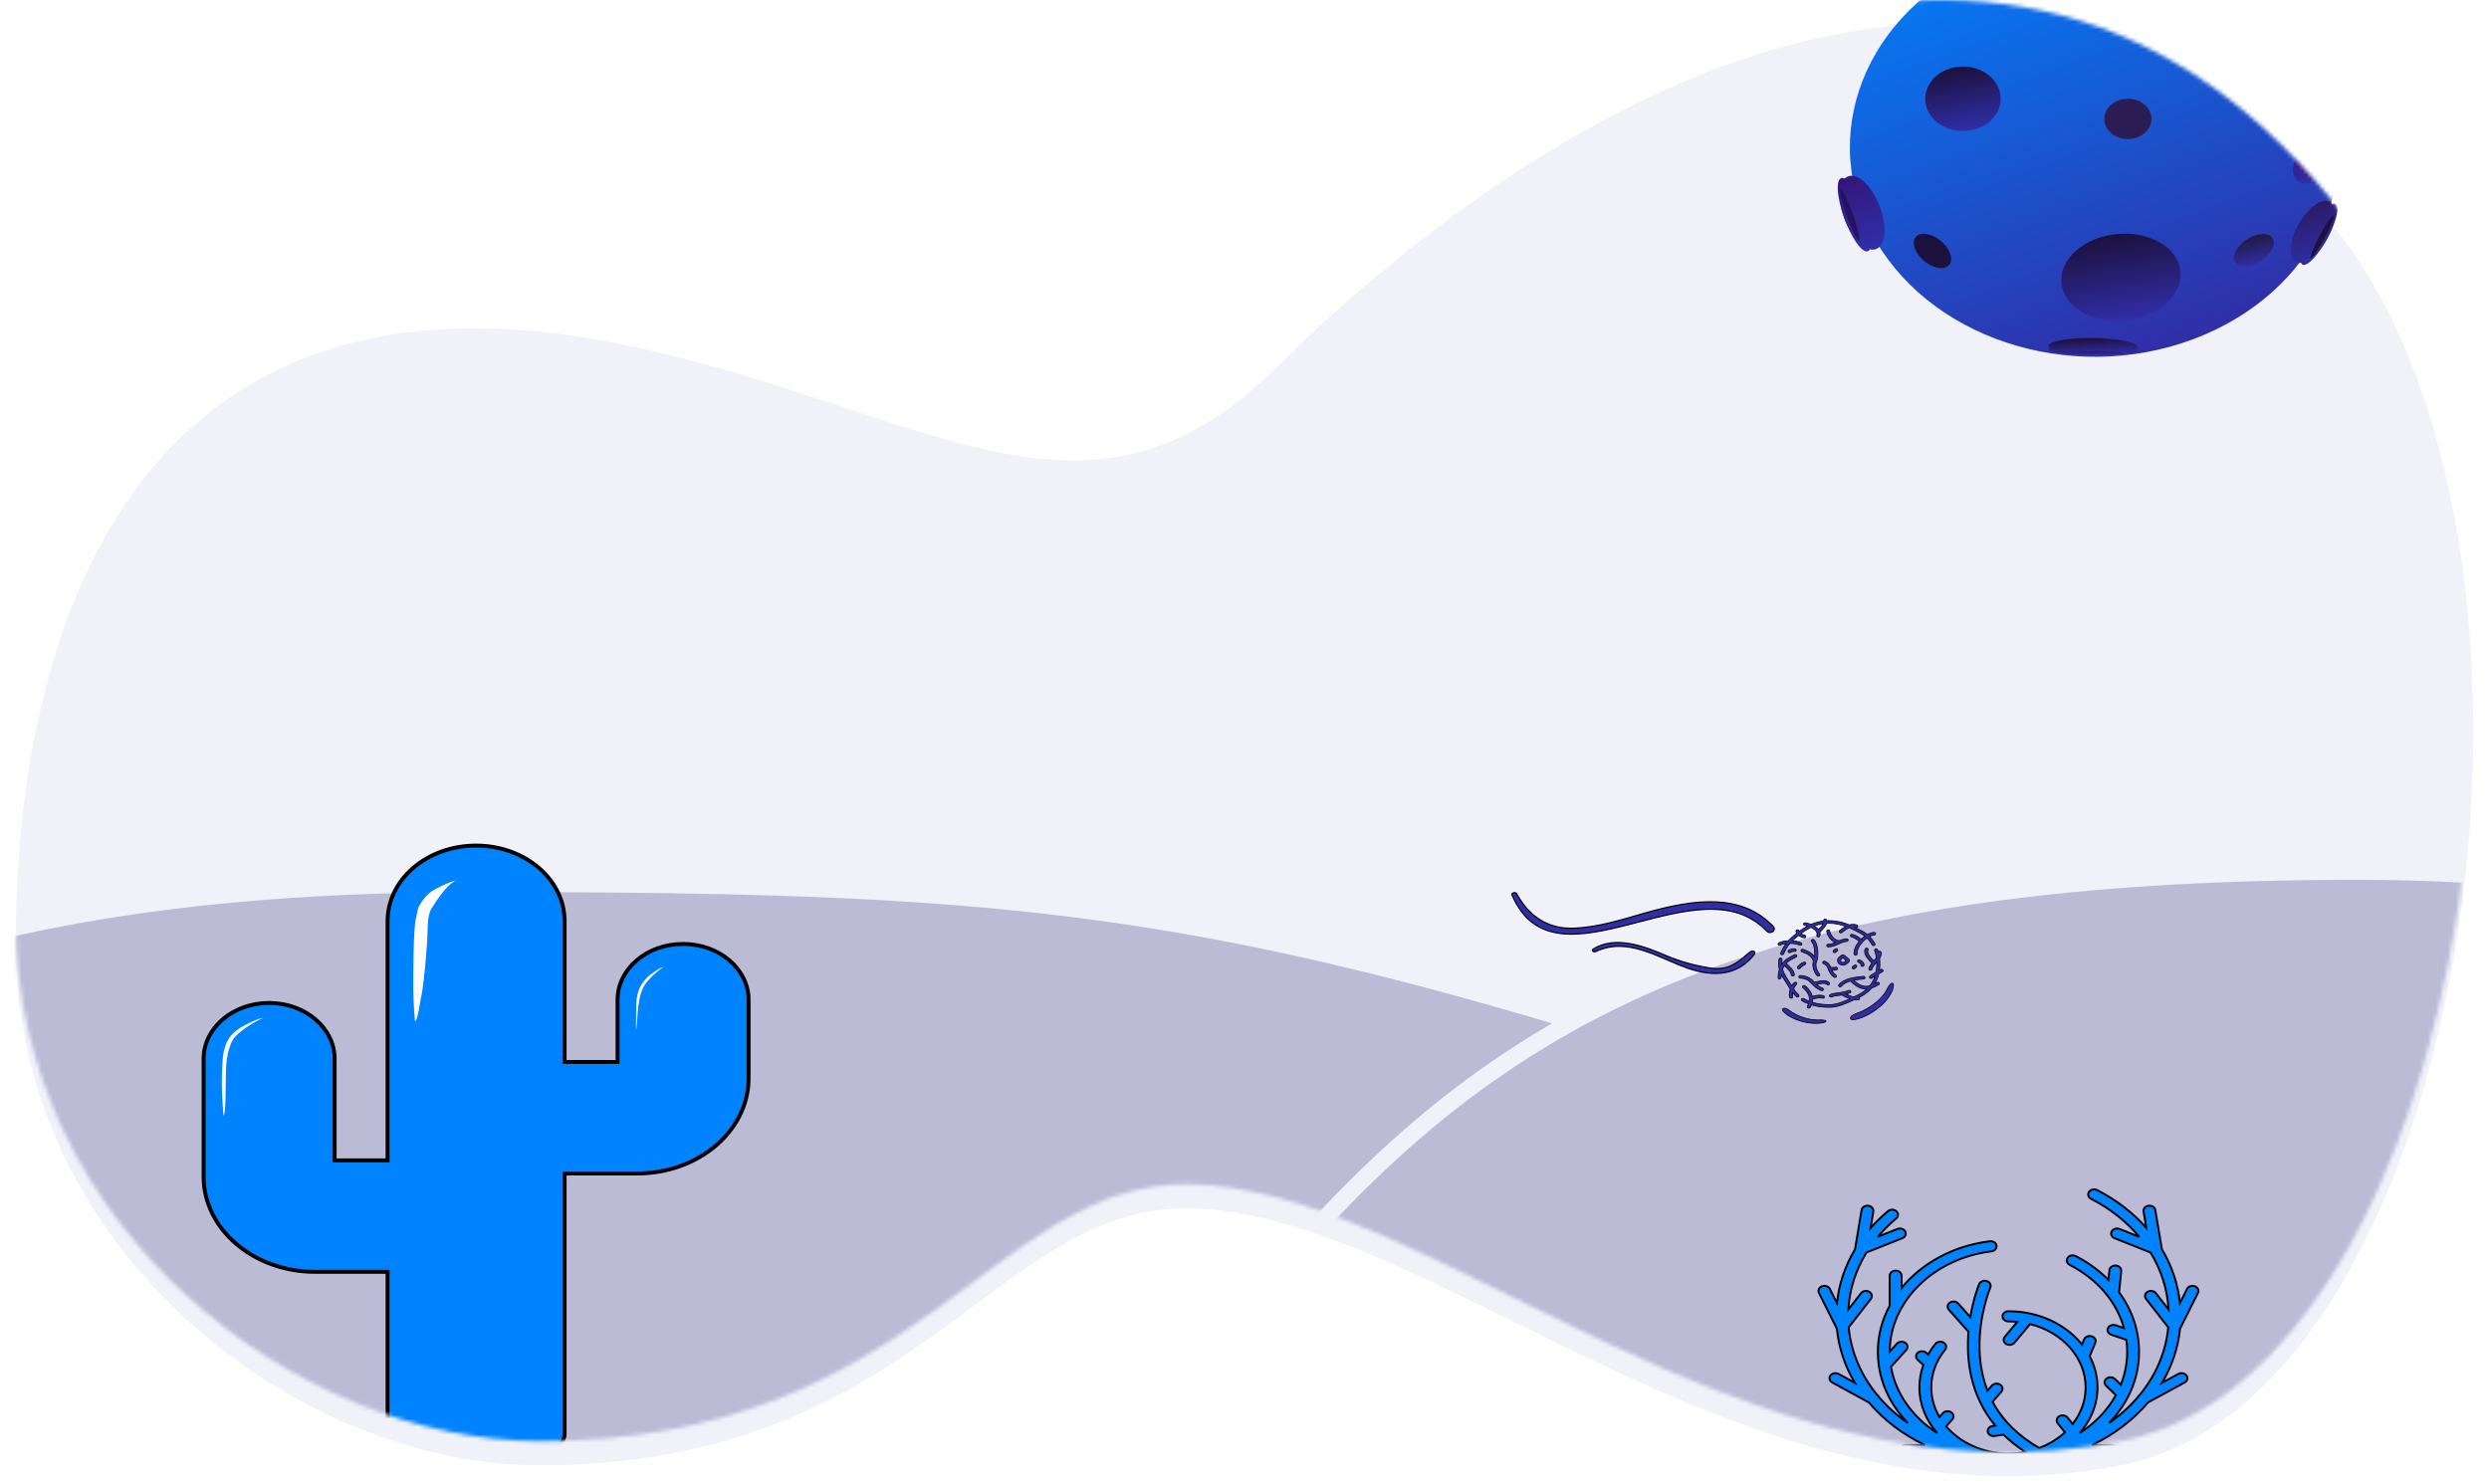
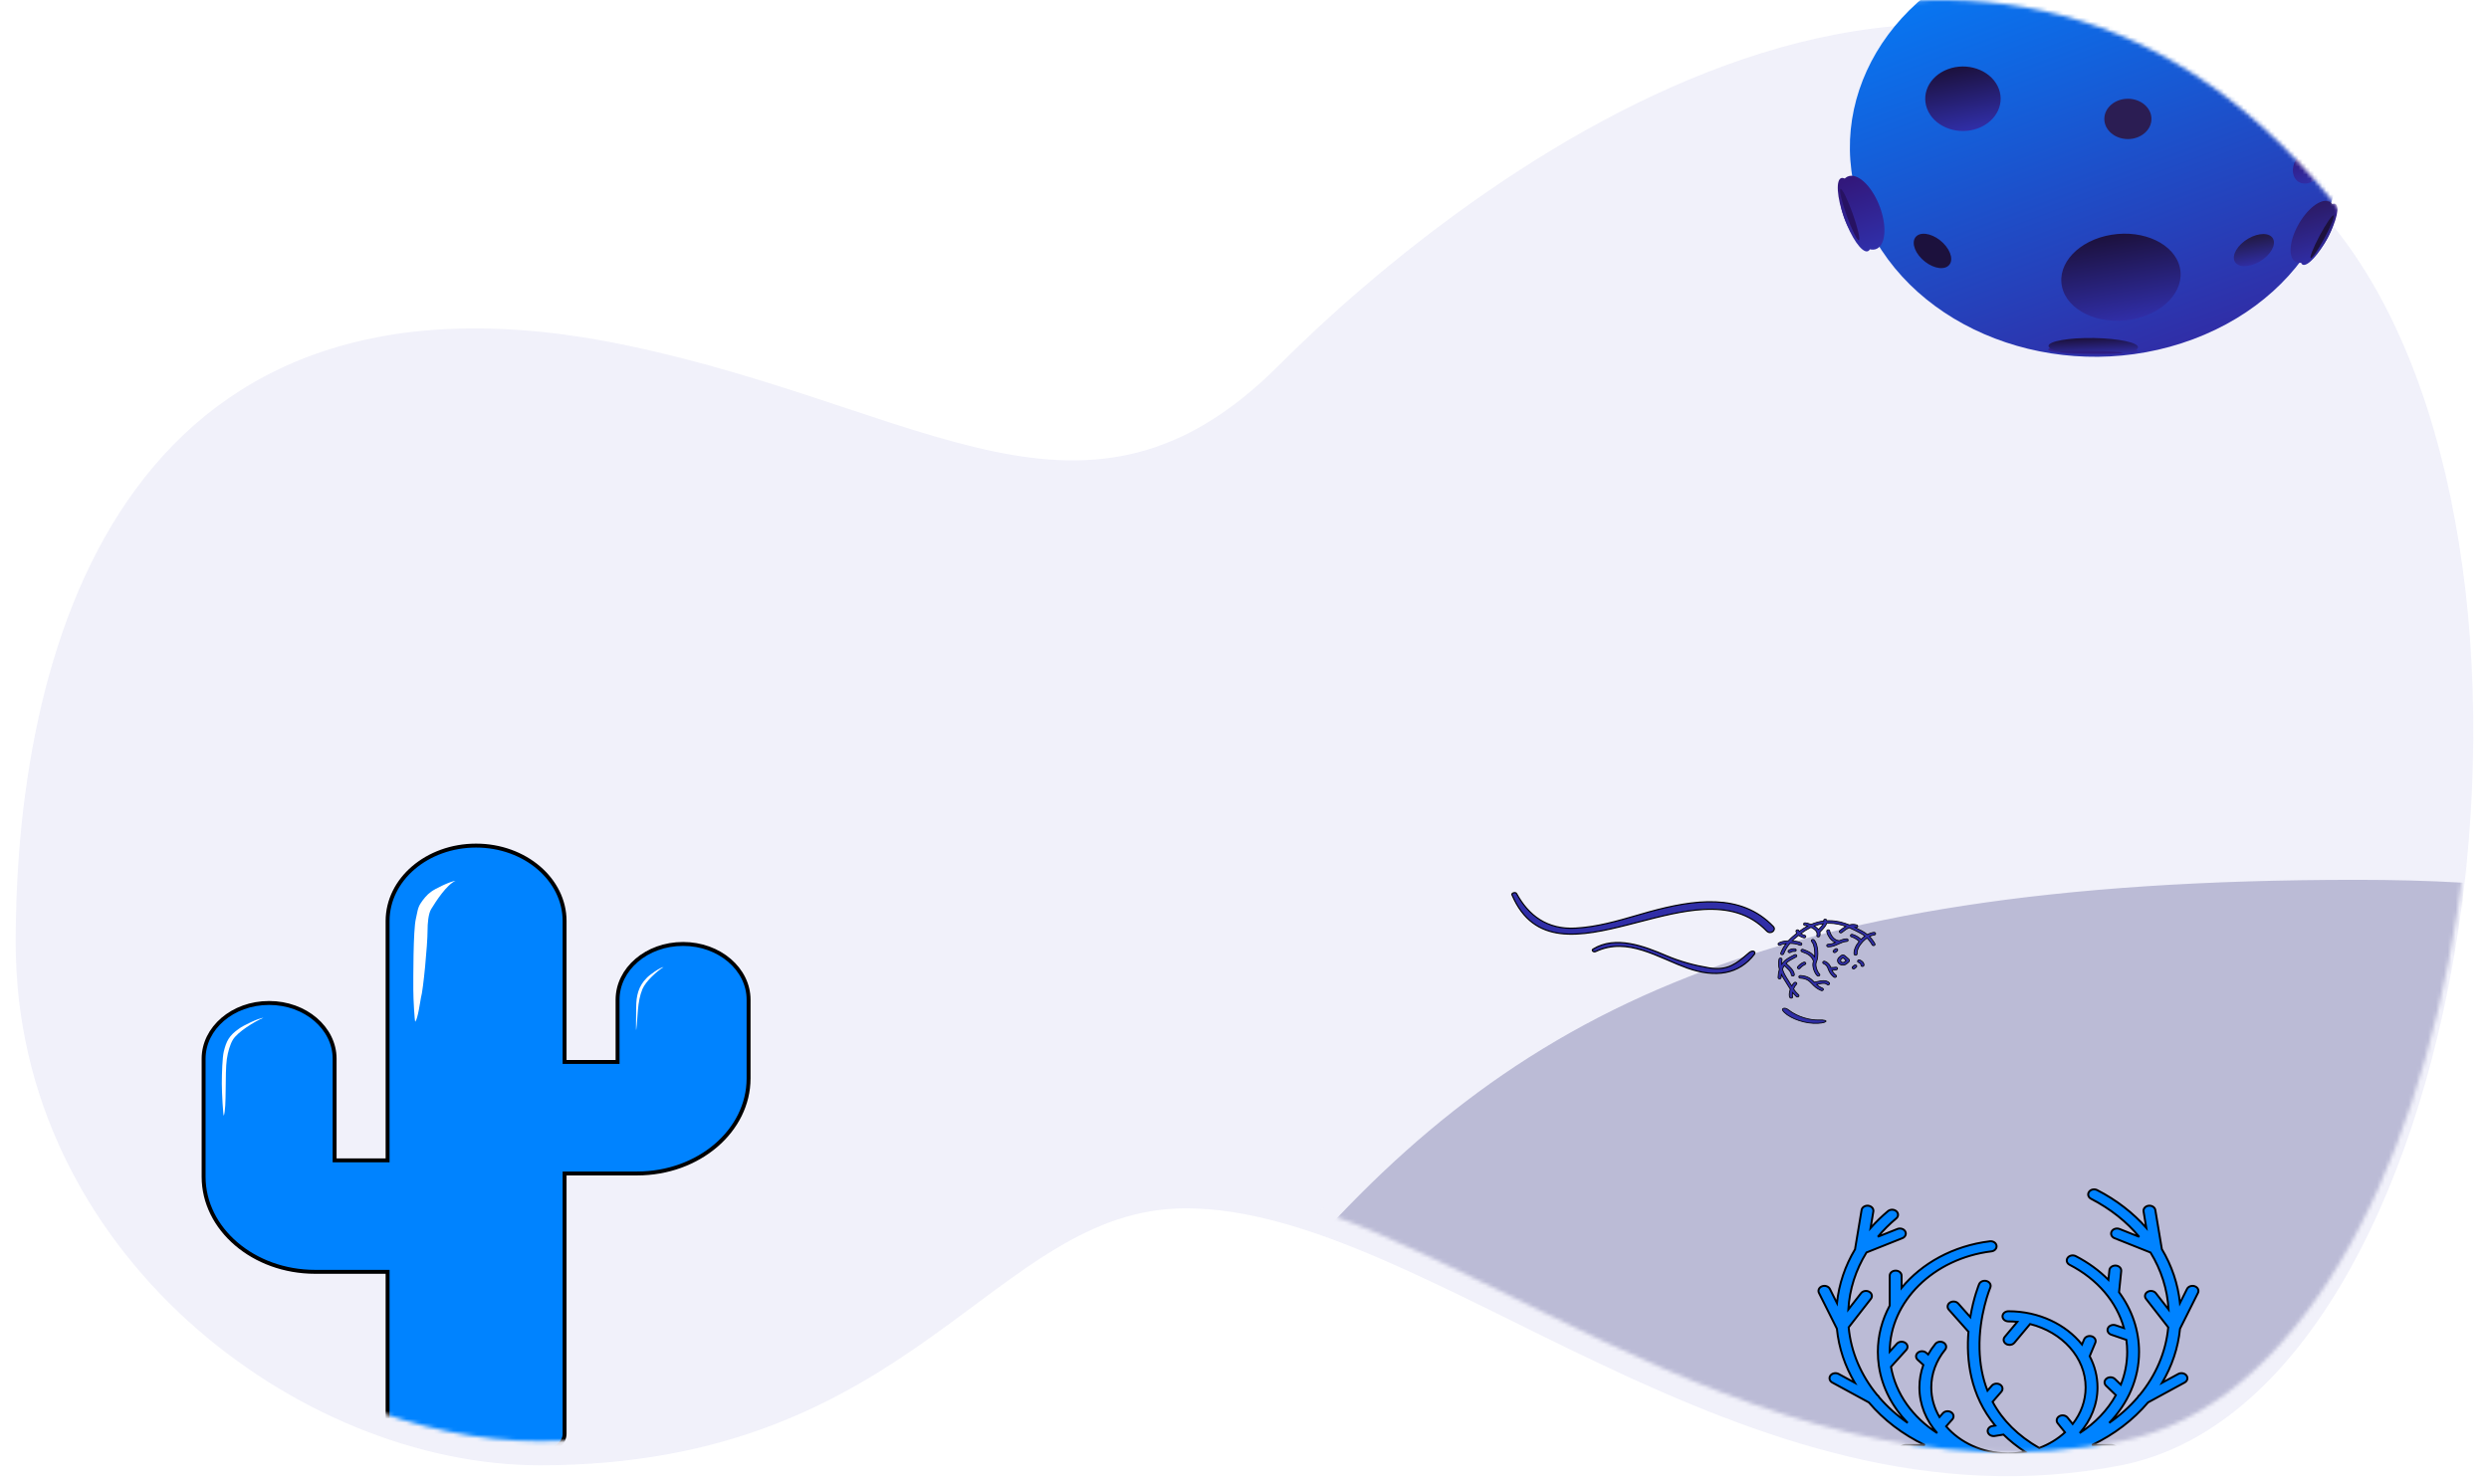
<svg xmlns="http://www.w3.org/2000/svg" width="634" height="378" viewBox="0 0 634 378" fill="none">
  <g filter="url(#filter0_i_6582_102018)">
    <path d="M325.732 86.966C276.76 136.009 235.951 97.975 160.161 81.962C33.593 55.218 4 155.25 4 234.095C4 312.94 75.865 367.212 137.529 367.212C233.408 367.212 252.73 301.738 302.049 301.738C363.98 301.738 443.498 386.229 540.276 367.212C630.057 349.57 660.765 132.6 593.911 50.934C502.964 -60.163 374.704 37.923 325.732 86.966Z" fill="#F1F1FA" />
  </g>
  <mask id="mask0_6582_102018" style="mask-type:alpha" maskUnits="userSpaceOnUse" x="4" y="0" width="626" height="370">
    <path d="M325.732 86.966C276.76 136.009 235.951 97.975 160.161 81.962C33.593 55.218 4 155.25 4 234.095C4 312.94 75.865 367.212 137.529 367.212C233.408 367.212 252.73 301.738 302.049 301.738C363.98 301.738 443.498 386.229 540.276 367.212C630.057 349.57 660.765 132.6 593.911 50.934C502.964 -60.163 374.704 37.923 325.732 86.966Z" fill="#F1F1FA" />
  </mask>
  <g mask="url(#mask0_6582_102018)">
-     <path d="M622.917 337.37L630.579 340.047L181.671 446.642C49.195 434.603 -204.019 396.428 -157.069 340.047C-98.382 269.571 -32.487 227.285 121.954 227.285C307.822 227.285 332.603 235.943 622.917 337.37Z" fill="#BBBBD6" />
    <path d="M600.281 222C674.412 222 734.129 236.095 796.935 303.929L596.162 383.214C463.686 371.175 275.337 384.095 322.287 327.714C380.975 257.238 445.84 222 600.281 222Z" fill="#BBBBD6" stroke="#F1F1FA" stroke-width="4.349" />
    <path d="M98.728 324.557V324.057H98.228H80.265C64.529 324.057 51.863 313.118 51.863 299.829V269.755C51.863 261.98 59.239 255.551 68.549 255.551C77.824 255.551 85.234 261.994 85.234 269.755V295.149V295.649H85.734H98.228H98.728V295.149V234.669C98.728 224.105 108.748 215.453 121.271 215.453C133.777 215.453 143.814 224.144 143.814 234.669V270.088V270.588H144.314H156.808H157.308V270.088V254.718C157.308 246.943 164.683 240.514 173.994 240.514C183.269 240.514 190.679 246.957 190.679 254.718V274.768C190.679 288.057 178.014 298.996 162.278 298.996H144.314H143.814V299.496V365.321C143.814 367.559 141.666 369.501 138.845 369.501H103.697C100.877 369.501 98.728 367.559 98.728 365.321V324.557Z" fill="#0083FF" stroke="black" />
    <path fill-rule="evenodd" clip-rule="evenodd" d="M511.864 372.918C511.775 372.919 511.685 372.919 511.595 372.919C511.505 372.919 511.416 372.919 511.326 372.918C506.28 372.892 501.432 372.133 496.923 370.759C496.905 370.76 496.887 370.76 496.869 370.76L485.353 370.781H485.35C484.516 370.781 483.84 370.203 483.838 369.49C483.837 368.775 484.511 368.194 485.347 368.193L490.286 368.184C484.661 365.497 479.795 361.782 476.038 357.337L466.715 352.262C466.01 351.878 465.802 351.078 466.251 350.476C466.7 349.872 467.633 349.695 468.339 350.078L472.46 352.322C469.969 348.122 468.374 343.47 467.893 338.551C467.883 338.532 467.872 338.513 467.863 338.493L463.326 329.436C462.997 328.779 463.353 328.018 464.12 327.737C464.881 327.455 465.776 327.759 466.105 328.416L467.913 332.024C468.412 327.177 469.987 322.528 472.54 318.278C472.538 318.208 472.543 318.137 472.554 318.066L474.185 308.312C474.303 307.606 475.069 307.118 475.896 307.214C476.723 307.316 477.298 307.971 477.18 308.678L476.472 312.91C477.806 311.392 479.285 309.949 480.902 308.594C481.5 308.094 482.457 308.101 483.041 308.612C483.625 309.123 483.617 309.942 483.02 310.442C481.283 311.898 479.718 313.462 478.333 315.116L483.3 313.137C484.06 312.836 484.958 313.118 485.308 313.764C485.661 314.412 485.333 315.182 484.575 315.484L475.436 319.126C472.692 323.576 471.107 328.505 470.814 333.647L474.043 329.502C474.505 328.907 475.443 328.747 476.14 329.143C476.836 329.539 477.023 330.343 476.559 330.938L470.895 338.207C471.491 344.581 474.095 350.478 478.165 355.433C478.407 355.592 478.58 355.805 478.674 356.039C480.758 358.466 483.2 360.655 485.932 362.549C482.047 358.523 479.428 353.57 478.604 348.143C478.592 348.092 478.585 348.041 478.581 347.989C478.412 346.83 478.325 345.65 478.325 344.453C478.325 340.275 479.406 336.27 481.35 332.652V325.044C481.35 324.329 482.026 323.75 482.862 323.75C483.698 323.75 484.374 324.329 484.374 325.044V328.149C489.51 321.888 497.519 317.417 506.843 316.276C507.67 316.169 508.437 316.666 508.555 317.373C508.673 318.081 508.099 318.736 507.272 318.837C492.517 320.643 481.385 331.623 481.35 344.391L483.178 342.368C483.684 341.803 484.637 341.695 485.298 342.134C485.96 342.572 486.081 343.384 485.57 343.95L481.677 348.261C482.867 355.137 487.23 361.14 493.447 365.142C490.6 361.899 488.912 357.87 488.912 353.511C488.912 351.545 489.253 349.616 489.916 347.776L488.475 346.475C487.901 345.956 487.926 345.137 488.533 344.645C489.14 344.156 490.097 344.175 490.67 344.695L491.136 345.116C491.661 344.182 492.276 343.281 492.979 342.419C493.456 341.833 494.396 341.688 495.085 342.098C495.77 342.508 495.937 343.314 495.46 343.9C493.154 346.727 491.936 350.05 491.936 353.511C491.936 356.223 492.69 358.787 494.028 361.058L494.889 360.087C495.394 359.518 496.339 359.405 497.008 359.838C497.673 360.27 497.804 361.082 497.299 361.651L495.724 363.427C499.235 367.529 504.861 370.225 511.216 370.329C511.342 370.33 511.468 370.33 511.594 370.33C511.722 370.33 511.849 370.33 511.976 370.328C513.307 370.307 514.607 370.171 515.861 369.933C513.74 368.556 511.909 367.076 510.331 365.522L508.097 365.887C508.001 365.902 507.905 365.909 507.812 365.909C507.1 365.909 506.467 365.478 506.328 364.857C506.172 364.156 506.71 363.478 507.53 363.344L508.225 363.231C501.807 355.492 500.814 346.404 501.41 339.289C501.331 339.231 501.258 339.165 501.193 339.091L496.403 333.7C495.898 333.131 496.027 332.319 496.691 331.887C497.359 331.454 498.307 331.566 498.811 332.134L501.876 335.585C502.705 330.631 504.083 327.287 504.125 327.189C504.41 326.518 505.279 326.174 506.061 326.415C506.847 326.659 507.252 327.401 506.968 328.073C506.939 328.142 504.023 335.132 504.224 343.698C504.314 347.564 504.993 351.112 506.254 354.334L507.354 353.064C507.852 352.49 508.797 352.37 509.471 352.794C510.141 353.22 510.281 354.03 509.785 354.604L507.561 357.173C510.095 361.919 514.059 365.852 519.433 368.937C521.931 368.004 524.16 366.64 525.991 364.955L524.146 362.653C523.675 362.064 523.85 361.259 524.539 360.855C525.229 360.45 526.17 360.601 526.642 361.19L527.955 362.828C530.038 360.159 531.254 356.954 531.254 353.511C531.254 345.871 525.271 339.405 517.104 337.362L513.107 342.134C512.812 342.487 512.348 342.675 511.877 342.675C511.573 342.675 511.264 342.596 510.997 342.433C510.319 342.016 510.162 341.208 510.65 340.627L513.854 336.801C513.113 336.728 512.359 336.69 511.595 336.69C510.759 336.69 510.083 336.111 510.083 335.397C510.083 334.682 510.759 334.103 511.595 334.103C519.365 334.103 526.235 337.463 530.325 342.574L530.87 341.268C531.149 340.596 532.015 340.244 532.801 340.485C533.588 340.726 533.999 341.466 533.717 342.139L532.299 345.535C532.298 345.54 532.296 345.544 532.294 345.548C532.292 345.552 532.29 345.557 532.288 345.562C533.566 347.989 534.278 350.68 534.278 353.511C534.278 357.869 532.591 361.897 529.745 365.14C533.66 362.619 536.839 359.305 538.954 355.479L536.457 353.076C535.901 352.541 535.958 351.724 536.582 351.249C537.206 350.775 538.161 350.822 538.716 351.356L540.222 352.806C541.27 350.184 541.839 347.374 541.839 344.453C541.839 343.421 541.769 342.4 541.633 341.394L537.78 340.076C537.005 339.81 536.627 339.057 536.937 338.394C537.247 337.73 538.135 337.41 538.903 337.673L541.017 338.396C539.167 331.722 534.28 325.93 527.179 322.27C526.462 321.901 526.232 321.106 526.663 320.494C527.093 319.882 528.023 319.685 528.738 320.053C531.94 321.704 534.733 323.748 537.054 326.092L537.308 323.637C537.382 322.926 538.098 322.408 538.947 322.462C539.778 322.525 540.394 323.153 540.32 323.865L539.765 329.251C543.057 333.709 544.863 338.938 544.863 344.453C544.863 351.32 542.007 357.626 537.257 362.549C539.989 360.655 542.431 358.465 544.516 356.038C544.609 355.805 544.781 355.594 545.022 355.435C549.093 350.479 551.697 344.581 552.293 338.206L546.63 330.938C546.167 330.344 546.354 329.54 547.05 329.144C547.745 328.747 548.683 328.908 549.147 329.503L552.375 333.646C552.081 328.48 550.491 323.553 547.785 319.138L538.614 315.484C537.857 315.182 537.529 314.412 537.882 313.764C538.233 313.118 539.128 312.836 539.89 313.138L544.91 315.138C541.711 311.299 537.568 307.993 532.634 305.449C531.918 305.08 531.687 304.285 532.118 303.673C532.548 303.061 533.48 302.864 534.193 303.233C539.155 305.79 543.372 309.065 546.709 312.856L546.01 308.678C545.892 307.971 546.466 307.316 547.293 307.215C548.122 307.113 548.887 307.605 549.005 308.312L550.635 318.067C550.645 318.124 550.65 318.181 550.65 318.239C553.188 322.474 554.775 327.138 555.277 332.026L557.085 328.417C557.413 327.76 558.309 327.457 559.07 327.738C559.837 328.019 560.193 328.779 559.864 329.436L555.327 338.494C555.317 338.514 555.306 338.535 555.295 338.555C554.813 343.472 553.219 348.124 550.728 352.323L554.849 350.079C555.556 349.694 556.49 349.873 556.937 350.476C557.386 351.079 557.178 351.879 556.474 352.262L547.149 357.339C543.392 361.783 538.526 365.498 532.902 368.184L537.841 368.193C538.677 368.194 539.352 368.775 539.351 369.49C539.349 370.203 538.673 370.781 537.838 370.781H537.835L526.319 370.76C526.301 370.76 526.283 370.76 526.265 370.759C521.757 372.133 516.91 372.892 511.864 372.918Z" fill="#0083FF" />
    <path d="M511.864 372.918L511.863 372.668L511.862 372.668L511.864 372.918ZM511.326 372.918L511.329 372.668L511.328 372.668L511.326 372.918ZM496.923 370.759L496.996 370.52L496.956 370.508L496.915 370.509L496.923 370.759ZM496.869 370.76L496.869 370.51H496.869L496.869 370.76ZM485.353 370.781V371.031L485.354 371.031L485.353 370.781ZM483.838 369.49L483.588 369.49L483.838 369.49ZM485.347 368.193L485.348 368.443H485.348L485.347 368.193ZM490.286 368.184L490.286 368.434L490.394 367.959L490.286 368.184ZM476.038 357.337L476.229 357.176L476.199 357.14L476.158 357.118L476.038 357.337ZM466.715 352.262L466.834 352.042L466.834 352.042L466.715 352.262ZM466.251 350.476L466.452 350.625L466.452 350.625L466.251 350.476ZM468.339 350.078L468.459 349.859L468.459 349.858L468.339 350.078ZM472.46 352.322L472.34 352.541L473.139 352.976L472.675 352.194L472.46 352.322ZM467.893 338.551L468.142 338.526L468.137 338.473L468.111 338.427L467.893 338.551ZM467.863 338.493L468.086 338.381L468.086 338.381L467.863 338.493ZM463.326 329.436L463.549 329.324L463.549 329.324L463.326 329.436ZM464.12 327.737L464.206 327.972L464.207 327.972L464.12 327.737ZM466.105 328.416L465.882 328.528L465.882 328.528L466.105 328.416ZM467.913 332.024L467.689 332.136L468.073 332.903L468.161 332.049L467.913 332.024ZM472.54 318.278L472.754 318.406L472.791 318.344L472.79 318.271L472.54 318.278ZM472.554 318.066L472.308 318.025L472.308 318.025L472.554 318.066ZM474.185 308.312L473.938 308.271L473.938 308.271L474.185 308.312ZM475.896 307.214L475.927 306.966L475.925 306.966L475.896 307.214ZM477.18 308.678L477.426 308.72L477.426 308.72L477.18 308.678ZM476.472 312.91L476.225 312.869L476.081 313.734L476.66 313.076L476.472 312.91ZM480.902 308.594L480.742 308.402L480.742 308.402L480.902 308.594ZM483.041 308.612L482.876 308.8L482.876 308.801L483.041 308.612ZM483.02 310.442L483.181 310.634L483.181 310.634L483.02 310.442ZM478.333 315.116L478.141 314.956L478.425 315.349L478.333 315.116ZM483.3 313.137L483.207 312.905L483.207 312.905L483.3 313.137ZM485.308 313.764L485.088 313.883L485.088 313.884L485.308 313.764ZM484.575 315.484L484.668 315.716L484.668 315.716L484.575 315.484ZM475.436 319.126L475.343 318.894L475.266 318.924L475.223 318.995L475.436 319.126ZM470.814 333.647L470.564 333.633L470.519 334.433L471.011 333.8L470.814 333.647ZM474.043 329.502L474.24 329.656L474.24 329.656L474.043 329.502ZM476.14 329.143L476.264 328.926L476.264 328.926L476.14 329.143ZM476.559 330.938L476.362 330.784L476.362 330.784L476.559 330.938ZM470.895 338.207L470.698 338.054L470.637 338.132L470.646 338.231L470.895 338.207ZM478.165 355.433L477.971 355.592L477.996 355.621L478.028 355.642L478.165 355.433ZM478.674 356.039L478.442 356.132L478.457 356.17L478.484 356.202L478.674 356.039ZM485.932 362.549L485.79 362.755L486.112 362.376L485.932 362.549ZM478.604 348.143L478.851 348.105L478.85 348.097L478.848 348.089L478.604 348.143ZM478.581 347.989L478.83 347.97L478.829 347.962L478.828 347.953L478.581 347.989ZM481.35 332.652L481.57 332.77L481.6 332.715V332.652H481.35ZM484.374 328.149H484.124V328.848L484.568 328.307L484.374 328.149ZM506.843 316.276L506.874 316.524L506.875 316.524L506.843 316.276ZM508.555 317.373L508.802 317.332L508.802 317.332L508.555 317.373ZM507.272 318.837L507.241 318.589L507.241 318.589L507.272 318.837ZM481.35 344.391L481.1 344.391L481.098 345.043L481.535 344.559L481.35 344.391ZM483.178 342.368L483.363 342.535L483.364 342.535L483.178 342.368ZM485.298 342.134L485.16 342.343L485.16 342.343L485.298 342.134ZM485.57 343.95L485.385 343.782L485.385 343.782L485.57 343.95ZM481.677 348.261L481.491 348.094L481.409 348.184L481.43 348.304L481.677 348.261ZM493.447 365.142L493.312 365.353L493.635 364.977L493.447 365.142ZM489.916 347.776L490.152 347.861L490.209 347.703L490.084 347.59L489.916 347.776ZM488.475 346.475L488.643 346.289L488.643 346.289L488.475 346.475ZM488.533 344.645L488.376 344.451L488.376 344.451L488.533 344.645ZM490.67 344.695L490.502 344.881L490.503 344.881L490.67 344.695ZM491.136 345.116L490.968 345.302L491.201 345.511L491.354 345.239L491.136 345.116ZM492.979 342.419L493.172 342.577L493.173 342.577L492.979 342.419ZM495.085 342.098L495.213 341.884L495.213 341.884L495.085 342.098ZM495.46 343.9L495.653 344.058L495.654 344.058L495.46 343.9ZM494.028 361.058L493.813 361.185L493.987 361.481L494.215 361.224L494.028 361.058ZM494.889 360.087L494.702 359.921L494.702 359.921L494.889 360.087ZM497.008 359.838L497.144 359.629L497.144 359.628L497.008 359.838ZM497.299 361.651L497.112 361.485L497.112 361.485L497.299 361.651ZM495.724 363.427L495.537 363.261L495.393 363.424L495.534 363.59L495.724 363.427ZM511.216 370.329L511.212 370.578L511.214 370.578L511.216 370.329ZM511.976 370.328L511.979 370.578L511.98 370.578L511.976 370.328ZM515.861 369.933L515.908 370.178L516.52 370.062L515.997 369.723L515.861 369.933ZM510.331 365.522L510.506 365.344L510.416 365.255L510.29 365.276L510.331 365.522ZM508.097 365.887L508.136 366.133L508.137 366.133L508.097 365.887ZM506.328 364.857L506.084 364.912L506.084 364.912L506.328 364.857ZM507.53 363.344L507.49 363.098L507.49 363.098L507.53 363.344ZM508.225 363.231L508.265 363.478L508.696 363.408L508.417 363.072L508.225 363.231ZM501.41 339.289L501.659 339.31L501.671 339.171L501.558 339.088L501.41 339.289ZM501.193 339.091L501.38 338.925L501.38 338.925L501.193 339.091ZM496.403 333.7L496.217 333.866L496.217 333.866L496.403 333.7ZM496.691 331.887L496.555 331.678L496.555 331.678L496.691 331.887ZM498.811 332.134L498.623 332.3L498.624 332.3L498.811 332.134ZM501.876 335.585L501.689 335.751L502.036 336.141L502.122 335.626L501.876 335.585ZM504.125 327.189L504.355 327.287L504.355 327.287L504.125 327.189ZM506.061 326.415L506.135 326.176L506.135 326.176L506.061 326.415ZM506.968 328.073L507.198 328.17L507.198 328.17L506.968 328.073ZM504.224 343.698L504.474 343.692V343.692L504.224 343.698ZM506.254 354.334L506.022 354.425L506.172 354.811L506.443 354.498L506.254 354.334ZM507.354 353.064L507.166 352.9L507.165 352.9L507.354 353.064ZM509.471 352.794L509.605 352.583L509.604 352.583L509.471 352.794ZM509.785 354.604L509.974 354.768L509.974 354.768L509.785 354.604ZM507.561 357.173L507.372 357.009L507.26 357.139L507.341 357.29L507.561 357.173ZM519.433 368.937L519.308 369.153L519.41 369.212L519.52 369.171L519.433 368.937ZM525.991 364.955L526.16 365.139L526.332 364.98L526.186 364.798L525.991 364.955ZM524.146 362.653L523.951 362.809L523.951 362.81L524.146 362.653ZM524.539 360.855L524.666 361.07L524.666 361.07L524.539 360.855ZM526.642 361.19L526.837 361.034L526.837 361.034L526.642 361.19ZM527.955 362.828L527.76 362.985L527.958 363.231L528.152 362.982L527.955 362.828ZM517.104 337.362L517.164 337.12L517.013 337.082L516.912 337.202L517.104 337.362ZM513.107 342.134L512.915 341.974L512.915 341.974L513.107 342.134ZM510.997 342.433L510.866 342.646L510.866 342.646L510.997 342.433ZM510.65 340.627L510.841 340.788L510.841 340.788L510.65 340.627ZM513.854 336.801L514.046 336.961L514.35 336.598L513.879 336.552L513.854 336.801ZM530.325 342.574L530.13 342.73L530.393 343.059L530.556 342.67L530.325 342.574ZM530.87 341.268L531.1 341.365L531.1 341.364L530.87 341.268ZM532.801 340.485L532.728 340.724L532.728 340.724L532.801 340.485ZM533.717 342.139L533.486 342.042L533.486 342.043L533.717 342.139ZM532.299 345.535L532.069 345.439L532.068 345.44L532.299 345.535ZM532.294 345.548L532.524 345.647L532.524 345.646L532.294 345.548ZM532.288 345.562L532.059 345.46L532.01 345.571L532.067 345.679L532.288 345.562ZM529.745 365.14L529.557 364.975L529.88 365.35L529.745 365.14ZM538.954 355.479L539.173 355.6L539.265 355.432L539.127 355.299L538.954 355.479ZM536.457 353.076L536.63 352.896L536.63 352.896L536.457 353.076ZM536.582 351.249L536.431 351.05L536.431 351.05L536.582 351.249ZM538.716 351.356L538.89 351.176L538.89 351.176L538.716 351.356ZM540.222 352.806L540.049 352.986L540.317 353.244L540.454 352.899L540.222 352.806ZM541.633 341.394L541.88 341.361L541.86 341.208L541.714 341.158L541.633 341.394ZM537.78 340.076L537.699 340.312L537.699 340.312L537.78 340.076ZM536.937 338.394L537.164 338.499L536.937 338.394ZM538.903 337.673L538.822 337.909L538.822 337.909L538.903 337.673ZM541.017 338.396L540.936 338.633L541.384 338.786L541.257 338.329L541.017 338.396ZM527.179 322.27L527.293 322.047L527.293 322.047L527.179 322.27ZM526.663 320.494L526.868 320.638L526.868 320.637L526.663 320.494ZM528.738 320.053L528.853 319.831L528.853 319.831L528.738 320.053ZM537.054 326.092L536.877 326.268L537.249 326.644L537.303 326.118L537.054 326.092ZM537.308 323.637L537.059 323.611L537.059 323.612L537.308 323.637ZM538.947 322.462L538.966 322.213L538.963 322.212L538.947 322.462ZM540.32 323.865L540.072 323.839L540.072 323.839L540.32 323.865ZM539.765 329.251L539.516 329.226L539.506 329.322L539.564 329.4L539.765 329.251ZM537.257 362.549L537.077 362.375L537.399 362.754L537.257 362.549ZM544.516 356.038L544.705 356.201L544.732 356.17L544.748 356.131L544.516 356.038ZM545.022 355.435L545.16 355.644L545.191 355.623L545.216 355.593L545.022 355.435ZM552.293 338.206L552.542 338.23L552.552 338.131L552.491 338.053L552.293 338.206ZM546.63 330.938L546.828 330.785L546.828 330.784L546.63 330.938ZM547.05 329.144L547.174 329.361L547.174 329.361L547.05 329.144ZM549.147 329.503L548.95 329.656L548.95 329.656L549.147 329.503ZM552.375 333.646L552.177 333.799L552.67 334.431L552.624 333.632L552.375 333.646ZM547.785 319.138L547.998 319.007L547.954 318.937L547.877 318.906L547.785 319.138ZM538.614 315.484L538.522 315.716L538.522 315.716L538.614 315.484ZM537.882 313.764L538.101 313.884L538.101 313.884L537.882 313.764ZM539.89 313.138L539.983 312.905L539.982 312.905L539.89 313.138ZM544.91 315.138L544.817 315.37L545.102 314.977L544.91 315.138ZM532.634 305.449L532.749 305.227L532.748 305.227L532.634 305.449ZM532.118 303.673L532.323 303.817L532.323 303.817L532.118 303.673ZM534.193 303.233L534.079 303.455L534.079 303.455L534.193 303.233ZM546.709 312.856L546.521 313.021L547.1 313.678L546.955 312.814L546.709 312.856ZM546.01 308.678L545.763 308.72L545.763 308.72L546.01 308.678ZM547.293 307.215L547.324 307.463L547.324 307.463L547.293 307.215ZM549.005 308.312L548.758 308.353V308.353L549.005 308.312ZM550.635 318.067L550.882 318.026L550.882 318.025L550.635 318.067ZM550.65 318.239L550.4 318.241L550.401 318.309L550.436 318.367L550.65 318.239ZM555.277 332.026L555.028 332.051L555.116 332.905L555.5 332.138L555.277 332.026ZM557.085 328.417L557.308 328.529L557.308 328.528L557.085 328.417ZM559.07 327.738L558.983 327.972L558.984 327.972L559.07 327.738ZM559.864 329.436L559.641 329.324L559.641 329.325L559.864 329.436ZM555.327 338.494L555.104 338.382L555.104 338.382L555.327 338.494ZM555.295 338.555L555.078 338.43L555.051 338.477L555.046 338.53L555.295 338.555ZM550.728 352.323L550.513 352.195L550.049 352.977L550.847 352.542L550.728 352.323ZM554.849 350.079L554.73 349.859L554.73 349.859L554.849 350.079ZM556.937 350.476L556.736 350.625L556.737 350.626L556.937 350.476ZM556.474 352.262L556.593 352.482L556.593 352.482L556.474 352.262ZM547.149 357.339L547.029 357.119L546.988 357.142L546.958 357.178L547.149 357.339ZM532.902 368.184L532.795 367.959L532.902 368.434L532.902 368.184ZM537.841 368.193L537.841 368.443H537.841L537.841 368.193ZM539.351 369.49L539.101 369.489L539.351 369.49ZM537.835 370.781L537.835 371.031H537.835V370.781ZM526.319 370.76L526.32 370.51H526.32L526.319 370.76ZM526.265 370.759L526.273 370.509L526.232 370.508L526.193 370.52L526.265 370.759ZM511.595 373.169C511.686 373.169 511.776 373.169 511.867 373.168L511.862 372.668C511.773 372.669 511.684 372.669 511.595 372.669V373.169ZM511.324 373.168C511.414 373.169 511.504 373.169 511.595 373.169V372.669C511.506 372.669 511.417 372.669 511.329 372.668L511.324 373.168ZM511.328 372.668C506.305 372.642 501.482 371.887 496.996 370.52L496.85 370.998C501.383 372.379 506.254 373.142 511.325 373.168L511.328 372.668ZM496.87 371.01C496.89 371.01 496.91 371.01 496.931 371.009L496.915 370.509C496.9 370.51 496.884 370.51 496.869 370.51L496.87 371.01ZM485.354 371.031L496.87 371.01L496.869 370.51L485.353 370.531L485.354 371.031ZM485.35 371.031H485.353V370.531H485.35V371.031ZM483.588 369.49C483.59 370.377 484.416 371.031 485.35 371.031V370.531C484.616 370.531 484.089 370.03 484.088 369.489L483.588 369.49ZM485.347 367.943C484.411 367.944 483.586 368.602 483.588 369.49L484.088 369.489C484.087 368.948 484.612 368.444 485.348 368.443L485.347 367.943ZM490.285 367.934L485.347 367.943L485.348 368.443L490.286 368.434L490.285 367.934ZM490.394 367.959C484.799 365.286 479.962 361.592 476.229 357.176L475.847 357.499C479.629 361.972 484.524 365.709 490.178 368.41L490.394 367.959ZM476.158 357.118L466.834 352.042L466.595 352.481L475.919 357.557L476.158 357.118ZM466.834 352.042C466.246 351.722 466.105 351.09 466.452 350.625L466.051 350.326C465.499 351.066 465.775 352.034 466.595 352.481L466.834 352.042ZM466.452 350.625C466.819 350.131 467.612 349.968 468.22 350.298L468.459 349.858C467.655 349.423 466.581 349.612 466.051 350.326L466.452 350.625ZM468.22 350.298L472.34 352.541L472.58 352.102L468.459 349.859L468.22 350.298ZM472.675 352.194C470.201 348.024 468.619 343.407 468.142 338.526L467.644 338.575C468.129 343.532 469.736 348.22 472.245 352.449L472.675 352.194ZM467.639 338.605C467.651 338.629 467.663 338.652 467.676 338.674L468.111 338.427C468.102 338.412 468.094 338.397 468.086 338.381L467.639 338.605ZM463.102 329.548L467.639 338.605L468.086 338.381L463.549 329.324L463.102 329.548ZM464.034 327.502C463.155 327.824 462.693 328.731 463.102 329.548L463.549 329.324C463.3 328.827 463.55 328.212 464.206 327.972L464.034 327.502ZM466.329 328.304C465.933 327.514 464.893 327.184 464.034 327.503L464.207 327.972C464.868 327.727 465.619 328.003 465.882 328.528L466.329 328.304ZM468.136 331.912L466.329 328.304L465.882 328.528L467.689 332.136L468.136 331.912ZM468.161 332.049C468.657 327.24 470.22 322.627 472.754 318.406L472.325 318.149C469.755 322.43 468.167 327.114 467.664 331.998L468.161 332.049ZM472.308 318.025C472.293 318.112 472.288 318.198 472.29 318.284L472.79 318.271C472.788 318.217 472.792 318.162 472.801 318.108L472.308 318.025ZM473.938 308.271L472.308 318.025L472.801 318.108L474.431 308.353L473.938 308.271ZM475.925 306.966C475.002 306.859 474.084 307.4 473.938 308.271L474.431 308.353C474.522 307.811 475.137 307.378 475.868 307.463L475.925 306.966ZM477.426 308.72C477.574 307.836 476.856 307.08 475.927 306.966L475.866 307.463C476.59 307.551 477.022 308.106 476.933 308.637L477.426 308.72ZM476.718 312.952L477.426 308.72L476.933 308.637L476.225 312.869L476.718 312.952ZM476.66 313.076C477.985 311.567 479.455 310.133 481.063 308.785L480.742 308.402C479.115 309.766 477.627 311.218 476.284 312.745L476.66 313.076ZM481.062 308.785C481.567 308.364 482.386 308.372 482.876 308.8L483.205 308.424C482.528 307.831 481.433 307.825 480.742 308.402L481.062 308.785ZM482.876 308.801C483.345 309.21 483.339 309.848 482.859 310.25L483.181 310.634C483.894 310.035 483.906 309.036 483.205 308.424L482.876 308.801ZM482.859 310.25C481.112 311.715 479.536 313.29 478.141 314.956L478.524 315.277C479.9 313.634 481.455 312.08 483.181 310.634L482.859 310.25ZM483.207 312.905L478.24 314.884L478.425 315.349L483.392 313.37L483.207 312.905ZM485.528 313.645C485.108 312.87 484.066 312.565 483.207 312.905L483.392 313.37C484.054 313.107 484.808 313.366 485.088 313.883L485.528 313.645ZM484.668 315.716C485.538 315.369 485.965 314.449 485.528 313.645L485.088 313.884C485.357 314.376 485.128 314.994 484.483 315.252L484.668 315.716ZM475.528 319.358L484.668 315.716L484.483 315.252L475.343 318.894L475.528 319.358ZM475.223 318.995C472.458 323.479 470.86 328.448 470.564 333.633L471.063 333.661C471.354 328.563 472.925 323.673 475.648 319.257L475.223 318.995ZM473.846 329.349L470.617 333.493L471.011 333.8L474.24 329.656L473.846 329.349ZM476.264 328.926C475.469 328.474 474.391 328.646 473.845 329.349L474.24 329.656C474.619 329.168 475.417 329.019 476.016 329.361L476.264 328.926ZM476.757 331.091C477.324 330.363 477.076 329.389 476.264 328.926L476.016 329.361C476.595 329.69 476.722 330.323 476.362 330.784L476.757 331.091ZM471.092 338.361L476.757 331.091L476.362 330.784L470.698 338.054L471.092 338.361ZM470.646 338.231C471.247 344.658 473.874 350.602 477.971 355.592L478.358 355.274C474.317 350.354 471.735 344.504 471.144 338.184L470.646 338.231ZM478.028 355.642C478.23 355.775 478.368 355.948 478.442 356.132L478.906 355.946C478.792 355.662 478.585 355.41 478.302 355.224L478.028 355.642ZM478.484 356.202C480.583 358.646 483.041 360.849 485.79 362.755L486.074 362.344C483.359 360.461 480.933 358.286 478.863 355.876L478.484 356.202ZM478.356 348.18C479.19 353.664 481.835 358.663 485.752 362.723L486.112 362.376C482.259 358.383 479.667 353.476 478.851 348.105L478.356 348.18ZM478.332 348.009C478.337 348.072 478.346 348.135 478.359 348.196L478.848 348.089C478.839 348.049 478.833 348.01 478.83 347.97L478.332 348.009ZM478.075 344.453C478.075 345.662 478.163 346.855 478.333 348.025L478.828 347.953C478.661 346.806 478.575 345.638 478.575 344.453H478.075ZM481.13 332.533C479.167 336.186 478.075 340.231 478.075 344.453H478.575C478.575 340.319 479.644 336.355 481.57 332.77L481.13 332.533ZM481.1 325.044V332.652H481.6V325.044H481.1ZM482.862 323.5C481.926 323.5 481.1 324.156 481.1 325.044H481.6C481.6 324.502 482.126 324 482.862 324V323.5ZM484.624 325.044C484.624 324.156 483.798 323.5 482.862 323.5V324C483.598 324 484.124 324.502 484.124 325.044H484.624ZM484.624 328.149V325.044H484.124V328.149H484.624ZM506.813 316.028C497.429 317.176 489.36 321.677 484.181 327.99L484.568 328.307C489.66 322.099 497.61 317.658 506.874 316.524L506.813 316.028ZM508.802 317.332C508.656 316.463 507.74 315.908 506.811 316.028L506.875 316.524C507.601 316.43 508.217 316.869 508.308 317.414L508.802 317.332ZM507.302 319.085C508.232 318.972 508.949 318.216 508.802 317.332L508.308 317.414C508.397 317.946 507.966 318.5 507.241 318.589L507.302 319.085ZM481.6 344.392C481.635 331.778 492.642 320.88 507.302 319.085L507.241 318.589C492.392 320.406 481.136 331.468 481.1 344.391L481.6 344.392ZM482.992 342.2L481.164 344.224L481.535 344.559L483.363 342.535L482.992 342.2ZM485.437 341.926C484.677 341.422 483.586 341.539 482.992 342.2L483.364 342.535C483.783 342.068 484.596 341.968 485.16 342.343L485.437 341.926ZM485.756 344.117C486.377 343.43 486.216 342.441 485.436 341.926L485.16 342.343C485.704 342.702 485.785 343.339 485.385 343.782L485.756 344.117ZM481.862 348.429L485.756 344.117L485.385 343.782L481.491 348.094L481.862 348.429ZM493.582 364.932C487.415 360.962 483.1 355.015 481.923 348.219L481.43 348.304C482.634 355.259 487.045 361.318 493.312 365.353L493.582 364.932ZM488.662 353.511C488.662 357.937 490.376 362.023 493.259 365.307L493.635 364.977C490.824 361.774 489.162 357.803 489.162 353.511H488.662ZM489.681 347.691C489.008 349.559 488.662 351.515 488.662 353.511H489.162C489.162 351.574 489.497 349.674 490.152 347.861L489.681 347.691ZM488.308 346.66L489.749 347.961L490.084 347.59L488.643 346.289L488.308 346.66ZM488.376 344.451C487.651 345.038 487.618 346.037 488.308 346.66L488.643 346.289C488.184 345.875 488.201 345.236 488.69 344.84L488.376 344.451ZM490.838 344.51C490.172 343.906 489.077 343.886 488.376 344.451L488.69 344.84C489.203 344.426 490.022 344.445 490.502 344.881L490.838 344.51ZM491.304 344.931L490.838 344.51L490.503 344.881L490.968 345.302L491.304 344.931ZM492.785 342.261C492.073 343.134 491.45 344.047 490.918 344.994L491.354 345.239C491.872 344.318 492.479 343.428 493.172 342.577L492.785 342.261ZM495.213 341.884C494.427 341.415 493.346 341.571 492.785 342.262L493.173 342.577C493.565 342.095 494.366 341.961 494.957 342.313L495.213 341.884ZM495.654 344.058C496.236 343.342 496.016 342.363 495.213 341.884L494.956 342.313C495.524 342.652 495.637 343.286 495.266 343.742L495.654 344.058ZM492.186 353.511C492.186 350.111 493.382 346.843 495.653 344.058L495.266 343.742C492.926 346.611 491.686 349.989 491.686 353.511H492.186ZM494.243 360.931C492.927 358.696 492.186 356.176 492.186 353.511H491.686C491.686 356.27 492.453 358.878 493.813 361.185L494.243 360.931ZM494.702 359.921L493.841 360.892L494.215 361.224L495.076 360.253L494.702 359.921ZM497.144 359.628C496.378 359.132 495.294 359.254 494.702 359.921L495.076 360.253C495.494 359.782 496.3 359.678 496.872 360.048L497.144 359.628ZM497.486 361.817C498.101 361.124 497.926 360.137 497.144 359.629L496.872 360.048C497.419 360.404 497.507 361.04 497.112 361.485L497.486 361.817ZM495.911 363.593L497.486 361.817L497.112 361.485L495.537 363.261L495.911 363.593ZM511.22 370.079C504.932 369.976 499.375 367.308 495.914 363.265L495.534 363.59C499.094 367.75 504.791 370.474 511.212 370.578L511.22 370.079ZM511.594 370.08C511.469 370.08 511.344 370.08 511.219 370.079L511.214 370.578C511.34 370.58 511.467 370.58 511.594 370.58V370.08ZM511.973 370.078C511.847 370.08 511.721 370.08 511.594 370.08V370.58C511.723 370.58 511.851 370.58 511.979 370.578L511.973 370.078ZM515.815 369.687C514.574 369.923 513.289 370.057 511.972 370.078L511.98 370.578C513.326 370.556 514.639 370.419 515.908 370.178L515.815 369.687ZM510.155 365.701C511.746 367.267 513.591 368.757 515.725 370.142L515.997 369.723C513.89 368.356 512.072 366.886 510.506 365.344L510.155 365.701ZM508.137 366.133L510.371 365.769L510.29 365.276L508.057 365.64L508.137 366.133ZM507.812 366.159C507.919 366.159 508.028 366.151 508.136 366.133L508.058 365.64C507.975 365.653 507.892 365.659 507.812 365.659V366.159ZM506.084 364.912C506.254 365.672 507.012 366.159 507.812 366.159V365.659C507.189 365.659 506.68 365.283 506.572 364.803L506.084 364.912ZM507.49 363.098C506.566 363.249 505.888 364.035 506.084 364.912L506.572 364.803C506.455 364.276 506.854 363.708 507.57 363.591L507.49 363.098ZM508.185 362.984L507.49 363.098L507.57 363.591L508.265 363.478L508.185 362.984ZM501.161 339.268C500.562 346.42 501.557 355.583 508.032 363.391L508.417 363.072C502.056 355.402 501.066 346.387 501.659 339.31L501.161 339.268ZM501.006 339.257C501.083 339.344 501.169 339.422 501.261 339.49L501.558 339.088C501.493 339.039 501.433 338.985 501.38 338.925L501.006 339.257ZM496.217 333.866L501.006 339.257L501.38 338.925L496.59 333.534L496.217 333.866ZM496.555 331.678C495.773 332.187 495.602 333.174 496.217 333.866L496.59 333.534C496.195 333.088 496.281 332.452 496.828 332.097L496.555 331.678ZM498.998 331.968C498.407 331.301 497.319 331.181 496.555 331.678L496.827 332.097C497.398 331.726 498.207 331.83 498.623 332.3L498.998 331.968ZM502.063 335.418L498.997 331.968L498.624 332.3L501.689 335.751L502.063 335.418ZM503.895 327.091C503.848 327.202 502.462 330.565 501.629 335.543L502.122 335.626C502.947 330.696 504.319 327.372 504.355 327.287L503.895 327.091ZM506.135 326.176C505.255 325.905 504.24 326.28 503.895 327.091L504.355 327.287C504.581 326.756 505.303 326.443 505.988 326.654L506.135 326.176ZM507.198 328.17C507.552 327.333 507.031 326.454 506.135 326.176L505.987 326.654C506.663 326.864 506.952 327.469 506.738 327.975L507.198 328.17ZM504.474 343.692C504.374 339.438 505.049 335.572 505.752 332.76C506.104 331.354 506.463 330.213 506.735 329.42C506.871 329.023 506.986 328.714 507.067 328.502C507.108 328.396 507.14 328.315 507.162 328.259C507.173 328.231 507.182 328.209 507.188 328.194C507.191 328.187 507.194 328.181 507.195 328.177C507.196 328.175 507.197 328.173 507.198 328.172C507.198 328.171 507.198 328.171 507.198 328.171C507.198 328.17 507.198 328.17 507.198 328.17L506.738 327.975C506.703 328.057 503.772 335.085 503.974 343.704L504.474 343.692ZM506.487 354.243C505.238 351.051 504.564 347.532 504.474 343.692L503.974 343.704C504.065 347.596 504.749 351.173 506.022 354.425L506.487 354.243ZM507.165 352.9L506.065 354.171L506.443 354.498L507.543 353.228L507.165 352.9ZM509.604 352.583C508.834 352.098 507.75 352.227 507.166 352.9L507.543 353.228C507.954 352.754 508.761 352.643 509.337 353.006L509.604 352.583ZM509.974 354.768C510.579 354.068 510.393 353.084 509.605 352.583L509.337 353.005C509.889 353.356 509.984 353.992 509.596 354.441L509.974 354.768ZM507.75 357.336L509.974 354.768L509.596 354.44L507.372 357.009L507.75 357.336ZM519.557 368.72C514.218 365.655 510.29 361.754 507.782 357.055L507.341 357.29C509.899 362.084 513.9 366.049 519.308 369.153L519.557 368.72ZM525.821 364.771C524.015 366.433 521.814 367.78 519.345 368.702L519.52 369.171C522.047 368.227 524.304 366.846 526.16 365.139L525.821 364.771ZM523.951 362.81L525.796 365.111L526.186 364.798L524.341 362.497L523.951 362.81ZM524.413 360.639C523.606 361.112 523.375 362.089 523.951 362.809L524.342 362.497C523.976 362.039 524.094 361.406 524.666 361.07L524.413 360.639ZM526.837 361.034C526.281 360.339 525.2 360.176 524.413 360.639L524.666 361.07C525.257 360.723 526.059 360.862 526.447 361.346L526.837 361.034ZM528.15 362.672L526.837 361.034L526.447 361.346L527.76 362.985L528.15 362.672ZM531.004 353.511C531.004 356.894 529.81 360.045 527.758 362.675L528.152 362.982C530.266 360.273 531.504 357.015 531.504 353.511H531.004ZM517.043 337.605C525.126 339.627 531.004 346.012 531.004 353.511H531.504C531.504 345.731 525.415 339.184 517.164 337.12L517.043 337.605ZM513.299 342.295L517.295 337.523L516.912 337.202L512.915 341.974L513.299 342.295ZM511.877 342.925C512.41 342.925 512.949 342.713 513.299 342.295L512.915 341.974C512.675 342.261 512.285 342.425 511.877 342.425V342.925ZM510.866 342.646C511.176 342.836 511.531 342.925 511.877 342.925V342.425C511.615 342.425 511.352 342.357 511.127 342.219L510.866 342.646ZM510.458 340.466C509.863 341.175 510.071 342.157 510.866 342.646L511.127 342.22C510.567 341.875 510.461 341.24 510.841 340.788L510.458 340.466ZM513.663 336.64L510.458 340.466L510.841 340.788L514.046 336.961L513.663 336.64ZM511.595 336.94C512.351 336.94 513.096 336.977 513.83 337.05L513.879 336.552C513.129 336.478 512.367 336.44 511.595 336.44V336.94ZM509.833 335.397C509.833 336.284 510.659 336.94 511.595 336.94V336.44C510.859 336.44 510.333 335.938 510.333 335.397H509.833ZM511.595 333.853C510.659 333.853 509.833 334.509 509.833 335.397H510.333C510.333 334.855 510.859 334.353 511.595 334.353V333.853ZM530.52 342.417C526.38 337.243 519.436 333.853 511.595 333.853V334.353C519.295 334.353 526.091 337.682 530.13 342.73L530.52 342.417ZM530.639 341.172L530.094 342.477L530.556 342.67L531.1 341.365L530.639 341.172ZM532.874 340.246C531.99 339.975 530.976 340.359 530.639 341.172L531.1 341.364C531.321 340.833 532.041 340.514 532.728 340.724L532.874 340.246ZM533.948 342.236C534.299 341.396 533.77 340.52 532.874 340.246L532.728 340.724C533.407 340.931 533.699 341.536 533.486 342.042L533.948 342.236ZM532.53 345.632L533.948 342.235L533.486 342.043L532.069 345.439L532.53 345.632ZM532.524 345.646C532.526 345.641 532.528 345.636 532.53 345.631L532.068 345.44C532.067 345.443 532.066 345.446 532.064 345.449L532.524 345.646ZM532.516 345.664C532.519 345.658 532.521 345.652 532.524 345.647L532.064 345.449C532.063 345.453 532.061 345.457 532.059 345.46L532.516 345.664ZM534.528 353.511C534.528 350.638 533.806 347.907 532.509 345.445L532.067 345.679C533.327 348.072 534.028 350.723 534.028 353.511H534.528ZM529.933 365.305C532.814 362.021 534.528 357.936 534.528 353.511H534.028C534.028 357.803 532.367 361.773 529.557 364.975L529.933 365.305ZM538.735 355.358C536.642 359.145 533.493 362.43 529.61 364.93L529.88 365.35C533.827 362.809 537.036 359.465 539.173 355.6L538.735 355.358ZM536.283 353.256L538.78 355.659L539.127 355.299L536.63 352.896L536.283 353.256ZM536.431 351.05C535.688 351.614 535.614 352.611 536.283 353.256L536.63 352.896C536.189 352.471 536.227 351.833 536.734 351.448L536.431 351.05ZM538.89 351.176C538.243 350.554 537.15 350.503 536.431 351.05L536.734 351.448C537.262 351.046 538.079 351.09 538.543 351.536L538.89 351.176ZM540.396 352.626L538.89 351.176L538.543 351.536L540.049 352.986L540.396 352.626ZM541.589 344.453C541.589 347.341 541.026 350.12 539.99 352.713L540.454 352.899C541.514 350.248 542.089 347.407 542.089 344.453H541.589ZM541.385 341.428C541.52 342.423 541.589 343.432 541.589 344.453H542.089C542.089 343.41 542.018 342.378 541.88 341.361L541.385 341.428ZM537.699 340.312L541.552 341.631L541.714 341.158L537.861 339.839L537.699 340.312ZM536.711 338.288C536.325 339.114 536.814 340.009 537.699 340.312L537.862 339.839C537.196 339.611 536.929 339.001 537.164 338.499L536.711 338.288ZM538.984 337.436C538.118 337.14 537.085 337.488 536.711 338.288L537.164 338.499C537.41 337.972 538.152 337.68 538.822 337.909L538.984 337.436ZM541.098 338.16L538.984 337.436L538.822 337.909L540.936 338.633L541.098 338.16ZM527.064 322.492C534.112 326.125 538.947 331.864 540.776 338.463L541.257 338.329C539.387 331.579 534.448 325.736 527.293 322.047L527.064 322.492ZM526.459 320.35C525.928 321.103 526.232 322.064 527.064 322.492L527.293 322.047C526.693 321.739 526.536 321.109 526.868 320.638L526.459 320.35ZM528.853 319.831C528.04 319.412 526.968 319.624 526.459 320.35L526.868 320.637C527.218 320.139 528.007 319.958 528.624 320.276L528.853 319.831ZM537.232 325.916C534.891 323.553 532.077 321.493 528.853 319.831L528.624 320.275C531.804 321.915 534.575 323.944 536.877 326.268L537.232 325.916ZM537.059 323.612L536.806 326.067L537.303 326.118L537.556 323.663L537.059 323.612ZM538.963 322.212C538.017 322.153 537.15 322.732 537.059 323.611L537.556 323.663C537.613 323.12 538.178 322.664 538.931 322.711L538.963 322.212ZM540.569 323.89C540.661 323.002 539.898 322.283 538.966 322.213L538.928 322.711C539.658 322.766 540.127 323.303 540.072 323.839L540.569 323.89ZM540.014 329.277L540.569 323.89L540.072 323.839L539.516 329.226L540.014 329.277ZM545.113 344.453C545.113 338.882 543.288 333.601 539.966 329.103L539.564 329.4C542.825 333.816 544.613 338.994 544.613 344.453H545.113ZM537.437 362.722C542.226 357.759 545.113 351.392 545.113 344.453H544.613C544.613 351.247 541.787 357.494 537.077 362.375L537.437 362.722ZM537.399 362.754C540.148 360.849 542.606 358.645 544.705 356.201L544.326 355.875C542.256 358.286 539.83 360.461 537.114 362.343L537.399 362.754ZM544.748 356.131C544.821 355.948 544.958 355.776 545.16 355.644L544.885 355.226C544.604 355.411 544.397 355.662 544.284 355.945L544.748 356.131ZM545.216 355.593C549.315 350.603 551.941 344.659 552.542 338.23L552.044 338.183C551.454 344.504 548.871 350.355 544.829 355.276L545.216 355.593ZM552.491 338.053L546.828 330.785L546.433 331.092L552.096 338.36L552.491 338.053ZM546.828 330.784C546.468 330.324 546.595 329.691 547.174 329.361L546.926 328.927C546.113 329.389 545.865 330.364 546.433 331.092L546.828 330.784ZM547.174 329.361C547.771 329.02 548.569 329.168 548.95 329.656L549.344 329.349C548.797 328.647 547.72 328.474 546.926 328.927L547.174 329.361ZM548.95 329.656L552.177 333.799L552.572 333.492L549.344 329.349L548.95 329.656ZM552.624 333.632C552.328 328.423 550.725 323.456 547.998 319.007L547.571 319.269C550.257 323.65 551.834 328.537 552.125 333.66L552.624 333.632ZM538.522 315.716L547.692 319.37L547.877 318.906L538.707 315.252L538.522 315.716ZM537.662 313.645C537.225 314.449 537.652 315.369 538.522 315.716L538.707 315.252C538.062 314.995 537.833 314.376 538.101 313.884L537.662 313.645ZM539.982 312.905C539.122 312.565 538.083 312.87 537.662 313.645L538.101 313.884C538.383 313.365 539.135 313.108 539.798 313.37L539.982 312.905ZM545.002 314.905L539.983 312.905L539.798 313.37L544.817 315.37L545.002 314.905ZM545.102 314.977C541.88 311.112 537.711 307.785 532.749 305.227L532.519 305.671C537.426 308.201 541.542 311.486 544.718 315.298L545.102 314.977ZM532.748 305.227C532.148 304.918 531.991 304.288 532.323 303.817L531.914 303.529C531.384 304.282 531.687 305.243 532.519 305.671L532.748 305.227ZM532.323 303.817C532.673 303.318 533.464 303.137 534.079 303.455L534.308 303.011C533.497 302.591 532.423 302.804 531.914 303.53L532.323 303.817ZM534.079 303.455C539.015 305.999 543.206 309.256 546.521 313.021L546.896 312.69C543.537 308.875 539.296 305.582 534.308 303.011L534.079 303.455ZM545.763 308.72L546.462 312.897L546.955 312.814L546.257 308.637L545.763 308.72ZM547.263 306.966C546.333 307.08 545.616 307.836 545.763 308.72L546.257 308.637C546.168 308.106 546.599 307.551 547.324 307.463L547.263 306.966ZM549.252 308.271C549.106 307.401 548.191 306.853 547.263 306.966L547.324 307.463C548.053 307.373 548.668 307.809 548.758 308.353L549.252 308.271ZM550.882 318.025L549.252 308.271L548.758 308.353L550.389 318.108L550.882 318.025ZM550.9 318.236C550.9 318.166 550.894 318.096 550.882 318.026L550.389 318.108C550.396 318.152 550.4 318.197 550.4 318.241L550.9 318.236ZM550.436 318.367C552.955 322.572 554.53 327.201 555.028 332.051L555.525 332C555.02 327.075 553.42 322.375 550.865 318.11L550.436 318.367ZM555.5 332.138L557.308 328.529L556.861 328.305L555.053 331.914L555.5 332.138ZM557.308 328.528C557.57 328.005 558.321 327.728 558.983 327.972L559.156 327.503C558.297 327.186 557.255 327.516 556.861 328.305L557.308 328.528ZM558.984 327.972C559.64 328.213 559.89 328.827 559.641 329.324L560.088 329.548C560.497 328.732 560.035 327.825 559.156 327.503L558.984 327.972ZM559.641 329.325L555.104 338.382L555.551 338.606L560.088 329.548L559.641 329.325ZM555.104 338.382C555.096 338.398 555.087 338.414 555.078 338.43L555.512 338.679C555.525 338.655 555.538 338.631 555.551 338.606L555.104 338.382ZM555.046 338.53C554.568 343.41 552.986 348.026 550.513 352.195L550.943 352.45C553.451 348.222 555.058 343.535 555.544 338.579L555.046 338.53ZM550.847 352.542L554.969 350.299L554.73 349.859L550.608 352.103L550.847 352.542ZM554.969 350.299C555.578 349.967 556.371 350.132 556.736 350.625L557.138 350.327C556.609 349.614 555.535 349.421 554.73 349.859L554.969 350.299ZM556.737 350.626C557.083 351.091 556.942 351.723 556.354 352.043L556.593 352.482C557.414 352.035 557.689 351.067 557.138 350.327L556.737 350.626ZM556.354 352.043L547.029 357.119L547.268 357.558L556.593 352.482L556.354 352.043ZM546.958 357.178C543.225 361.593 538.389 365.287 532.795 367.959L533.01 368.41C538.664 365.709 543.559 361.973 547.34 357.5L546.958 357.178ZM537.842 367.943L532.903 367.934L532.902 368.434L537.841 368.443L537.842 367.943ZM539.601 369.49C539.603 368.602 538.778 367.944 537.842 367.943L537.841 368.443C538.577 368.444 539.102 368.948 539.101 369.489L539.601 369.49ZM537.838 371.031C538.773 371.031 539.599 370.377 539.601 369.49L539.101 369.489C539.099 370.03 538.573 370.531 537.838 370.531V371.031ZM537.835 371.031H537.838V370.531H537.835V371.031ZM526.319 371.01L537.835 371.031L537.836 370.531L526.32 370.51L526.319 371.01ZM526.258 371.009C526.278 371.01 526.298 371.01 526.319 371.01L526.32 370.51C526.304 370.51 526.289 370.51 526.273 370.509L526.258 371.009ZM526.193 370.52C521.707 371.886 516.885 372.642 511.863 372.668L511.866 373.168C516.936 373.142 521.806 372.379 526.338 370.998L526.193 370.52Z" fill="black" />
    <path d="M590.841 16.08C604.657 43.108 590.251 74.601 558.663 86.423C527.076 98.245 490.268 85.919 476.451 58.892C462.634 31.864 477.04 0.371 508.628 -11.451C540.216 -23.273 577.024 -10.947 590.841 16.08Z" fill="url(#paint0_linear_6582_102018)" />
    <path d="M508.8 21.867C510.926 26.025 508.71 30.87 503.851 32.69C498.991 34.509 493.328 32.613 491.202 28.455C489.076 24.297 491.292 19.452 496.151 17.633C501.011 15.813 506.674 17.709 508.8 21.867Z" fill="url(#paint1_linear_6582_102018)" />
    <path d="M567.453 0.111C568.674 1.323 568.443 2.907 566.938 3.65C565.433 4.393 563.223 4.013 562.003 2.801C560.782 1.59 561.012 0.005 562.517 -0.737C564.023 -1.48 566.232 -1.1 567.453 0.111Z" fill="url(#paint2_linear_6582_102018)" />
    <path d="M589.512 38.503C591.412 39.069 592.211 41.351 591.296 43.601C590.38 45.85 588.098 47.214 586.198 46.648C584.297 46.082 583.499 43.8 584.414 41.551C585.33 39.301 587.612 37.937 589.512 38.503Z" fill="url(#paint3_linear_6582_102018)" />
    <path d="M555.257 68.174C556.599 74.15 550.968 80.098 542.682 81.46C534.395 82.822 526.59 79.081 525.248 73.105C523.907 67.129 529.537 61.181 537.824 59.819C546.111 58.457 553.916 62.198 555.257 68.174Z" fill="url(#paint4_linear_6582_102018)" />
    <path d="M469.06 45.358C470.536 44.974 473.222 48.843 475.057 54C476.893 59.158 477.183 63.651 475.706 64.035C474.23 64.42 471.544 60.551 469.709 55.394C467.873 50.236 467.583 45.743 469.06 45.358Z" fill="url(#paint5_linear_6582_102018)" />
    <path d="M471 44.855C473.549 44.191 477.103 47.834 478.938 52.992C480.774 58.149 480.196 62.869 477.647 63.533C475.099 64.197 471.545 60.554 469.709 55.396C467.874 50.239 468.452 45.519 471 44.855Z" fill="url(#paint6_linear_6582_102018)" />
    <path d="M468.83 48.136C469.26 48.024 470.651 50.861 471.936 54.474C473.222 58.086 473.915 61.105 473.486 61.217C473.056 61.329 471.666 58.491 470.38 54.879C469.094 51.267 468.401 48.248 468.83 48.136Z" fill="#271262" />
    <path d="M521.715 89.041C521.773 88.341 526.924 87.861 533.221 87.968C539.518 88.075 544.575 88.729 544.518 89.428C544.46 90.128 539.308 90.608 533.012 90.501C526.715 90.394 521.658 89.74 521.715 89.041Z" fill="url(#paint7_linear_6582_102018)" />
    <path d="M521.791 88.122C521.89 86.915 527.076 86.023 533.372 86.13C539.669 86.237 544.693 87.302 544.593 88.509C544.493 89.716 539.308 90.608 533.011 90.501C526.714 90.394 521.691 89.329 521.791 88.122Z" fill="url(#paint8_linear_6582_102018)" />
    <path d="M524.703 89.62C524.72 89.417 528.309 89.313 532.719 89.388C537.129 89.463 540.69 89.688 540.673 89.892C540.656 90.095 537.068 90.2 532.658 90.125C528.248 90.05 524.686 89.824 524.703 89.62Z" fill="#2D1D81" />
    <path d="M586.576 67.453C585.349 66.975 586.203 63.113 588.485 58.827C590.766 54.54 593.61 51.453 594.838 51.932C596.065 52.41 595.211 56.272 592.929 60.558C590.648 64.844 587.804 67.931 586.576 67.453Z" fill="url(#paint9_linear_6582_102018)" />
    <path d="M584.967 66.829C582.849 66.004 582.981 61.861 585.262 57.575C587.544 53.288 591.11 50.483 593.228 51.308C595.346 52.133 595.213 56.277 592.932 60.563C590.651 64.849 587.084 67.655 584.967 66.829Z" fill="url(#paint10_linear_6582_102018)" />
    <path d="M588.603 65.752C588.246 65.612 589.252 63.066 590.85 60.064C592.447 57.062 594.032 54.742 594.389 54.881C594.746 55.02 593.741 57.566 592.143 60.568C590.545 63.57 588.96 65.891 588.603 65.752Z" fill="#1C113D" />
    <path d="M586.911 7.971C586.217 8.376 584.088 6.739 582.156 4.314C580.224 1.889 579.221 -0.405 579.915 -0.81C580.61 -1.215 582.738 0.423 584.67 2.847C586.602 5.272 587.605 7.566 586.911 7.971Z" fill="url(#paint11_linear_6582_102018)" />
    <path d="M585.997 8.503C584.799 9.202 582.262 7.803 580.33 5.378C578.398 2.954 577.803 0.422 579.001 -0.277C580.199 -0.976 582.737 0.423 584.668 2.848C586.6 5.272 587.195 7.804 585.997 8.503Z" fill="url(#paint12_linear_6582_102018)" />
-     <path d="M586.501 6.497C586.299 6.615 585.039 5.333 583.686 3.635C582.333 1.937 581.4 0.465 581.602 0.347C581.804 0.23 583.064 1.511 584.417 3.209C585.77 4.907 586.703 6.379 586.501 6.497Z" fill="#32187C" />
    <path d="M548.021 30.3C548.021 33.136 545.333 35.436 542.018 35.436C538.703 35.436 536.016 33.136 536.016 30.3C536.016 27.463 538.703 25.164 542.018 25.164C545.333 25.164 548.021 27.463 548.021 30.3Z" fill="#2B1D53" />
    <path d="M496.158 67.827C494.651 68.938 491.675 68.096 489.511 65.947C487.347 63.798 486.815 61.156 488.322 60.045C489.829 58.934 492.805 59.776 494.968 61.925C497.132 64.073 497.665 66.716 496.158 67.827Z" fill="#1C113D" />
    <path d="M578.641 60.355C579.949 61.637 578.984 64.188 576.486 66.053C573.988 67.918 570.903 68.39 569.595 67.108C568.287 65.825 569.252 63.274 571.75 61.409C574.248 59.544 577.333 59.072 578.641 60.355Z" fill="url(#paint13_linear_6582_102018)" />
    <path d="M105.778 260.336C106.461 259.475 107.016 255.28 107.214 254.253C107.804 252.396 108.907 240.658 108.907 237.113C108.907 235.242 109.111 232.83 109.817 231.653C111.064 229.6 113.802 225.381 116.036 224.434C114.794 224.499 110.73 226.488 109.817 227.21C108.771 227.931 107.802 229.147 107.151 230.152C106.34 231.363 106.276 232.699 105.938 234.065C105.226 236.931 105.278 249.587 105.278 252.15C105.278 254.714 105.622 260.291 105.778 260.336Z" fill="white" />
    <path d="M57.004 284.285C57.778 282.239 57.252 273.46 57.778 269.861C58.049 268.003 58.61 266.105 59.315 264.928C60.563 262.875 64.871 260.272 67.105 259.324C65.864 259.389 61.8 261.378 60.886 262.101C58.303 263.884 57.652 265.323 57.004 267.939C56.645 269.384 56.504 273.536 56.504 276.099C56.504 278.663 56.847 284.24 57.004 284.285Z" fill="white" />
    <path d="M162.048 262.456C162.517 259.007 162.274 255.315 163.644 252.006C164.505 249.953 167.479 247.35 169.021 246.402C168.164 246.468 165.359 248.456 164.728 249.179C162.632 251.274 162.048 253.716 162.048 256.728C162.048 259.292 161.94 262.412 162.048 262.456Z" fill="white" />
  </g>
  <path d="M465.72 236.907C465.505 236.895 465.317 237.034 465.302 237.219C465.272 237.601 465.701 238.779 466.596 239.573C466.875 239.82 467.179 240.01 467.502 240.139C466.925 240.391 466.352 240.591 465.7 240.591C465.698 240.591 465.695 240.591 465.693 240.591C465.477 240.591 465.302 240.741 465.301 240.926C465.301 241.111 465.476 241.262 465.693 241.262H465.7C466.724 241.262 467.544 240.885 468.337 240.521C469.022 240.207 469.668 239.91 470.399 239.88C470.615 239.872 470.782 239.714 470.772 239.529C470.762 239.344 470.581 239.201 470.362 239.21C469.687 239.237 469.096 239.436 468.538 239.674C468.053 239.668 467.6 239.486 467.19 239.133C466.413 238.464 466.077 237.439 466.085 237.264C466.099 237.079 465.936 236.92 465.72 236.907Z" fill="#302EA7" stroke="black" stroke-width="0.2" />
  <path d="M467.446 241.805L467.037 242.156C466.884 242.287 466.884 242.499 467.037 242.63C467.113 242.696 467.214 242.728 467.314 242.728C467.414 242.728 467.515 242.696 467.591 242.63L468.001 242.28C468.154 242.149 468.154 241.936 468.001 241.805C467.848 241.674 467.599 241.674 467.446 241.805Z" fill="#302EA7" stroke="black" stroke-width="0.2" />
  <path d="M467.763 247.099C467.975 247.06 468.11 246.882 468.065 246.7C468.02 246.519 467.811 246.404 467.599 246.442C467.025 246.547 466.571 246.537 466.347 246.5C466.106 245.911 465.791 245.327 464.847 244.939C464.652 244.859 464.418 244.93 464.324 245.097C464.23 245.264 464.312 245.464 464.508 245.544C465.267 245.856 465.444 246.306 465.689 246.928C465.923 247.523 466.214 248.263 467.14 248.964C467.214 249.02 467.307 249.048 467.399 249.048C467.508 249.048 467.616 249.009 467.693 248.934C467.837 248.796 467.821 248.584 467.659 248.461C467.105 248.041 466.829 247.616 466.633 247.196C466.667 247.197 466.7 247.198 466.735 247.198C467.047 247.198 467.401 247.165 467.763 247.099Z" fill="#302EA7" stroke="black" stroke-width="0.2" />
  <path d="M472.298 245.958L471.888 246.308C471.735 246.439 471.735 246.651 471.888 246.782C471.965 246.848 472.065 246.881 472.166 246.881C472.266 246.881 472.366 246.848 472.443 246.782L472.852 246.432C473.006 246.301 473.006 246.089 472.852 245.958C472.699 245.827 472.451 245.827 472.298 245.958Z" fill="#302EA7" stroke="black" stroke-width="0.2" />
  <path d="M453.521 240.81C453.834 240.625 454.35 240.493 454.945 240.425C454.377 241.176 453.916 241.989 453.592 242.822C453.524 242.998 453.635 243.187 453.841 243.246C453.882 243.257 453.924 243.263 453.965 243.263C454.129 243.263 454.282 243.174 454.337 243.033C454.7 242.096 455.251 241.186 455.936 240.372C456.844 240.374 457.777 240.515 458.389 240.823C458.451 240.855 458.52 240.87 458.588 240.87C458.722 240.87 458.853 240.811 458.926 240.704C459.036 240.545 458.974 240.339 458.787 240.245C458.182 239.94 457.371 239.771 456.537 239.716C456.735 239.518 456.94 239.328 457.154 239.147C457.476 238.875 457.806 238.601 458.146 238.331C458.208 238.379 458.273 238.426 458.342 238.472C458.72 238.722 459.191 238.912 459.541 238.956C459.56 238.959 459.58 238.96 459.599 238.96C459.79 238.96 459.957 238.84 459.986 238.674C460.018 238.491 459.87 238.32 459.656 238.293C459.436 238.265 459.047 238.109 458.733 237.878C459.466 237.331 460.244 236.818 461.08 236.399C461.155 236.362 461.23 236.326 461.304 236.291C461.745 236.505 462.186 236.786 462.486 237.125C462.612 237.268 462.705 237.411 462.765 237.555C462.767 237.561 462.769 237.567 462.772 237.573C462.866 237.81 462.872 238.052 462.789 238.303C462.73 238.481 462.851 238.666 463.059 238.717C463.095 238.725 463.131 238.729 463.166 238.729C463.337 238.729 463.495 238.633 463.543 238.485C463.651 238.159 463.657 237.831 463.565 237.513C463.636 237.436 463.745 237.325 463.838 237.23C464.338 236.723 465.072 235.979 465.308 235.268C465.518 235.257 465.73 235.251 465.945 235.251C467.449 235.251 468.832 235.561 470.156 236.041C469.604 236.343 469.124 236.725 468.727 237.04L468.628 237.119C468.47 237.245 468.46 237.457 468.607 237.593C468.685 237.664 468.79 237.7 468.895 237.7C468.991 237.7 469.086 237.671 469.162 237.611L469.261 237.532C469.783 237.117 470.377 236.644 471.038 236.387C471.999 236.793 472.937 237.274 473.876 237.775C474.283 237.992 474.664 238.244 475.017 238.528C474.684 238.763 474.359 239.036 474.05 239.342C473.571 238.871 472.689 238.297 471.854 238.074C471.647 238.018 471.428 238.117 471.363 238.294C471.298 238.47 471.413 238.659 471.62 238.714C472.486 238.946 473.283 239.583 473.554 239.877C472.646 240.953 472.179 242.1 472.264 243.073C472.28 243.25 472.451 243.384 472.655 243.384C472.665 243.384 472.675 243.384 472.685 243.383C472.9 243.369 473.062 243.208 473.046 243.023C472.968 242.131 473.497 240.987 474.462 239.965C474.808 239.6 475.182 239.278 475.562 239.013C476.07 239.515 476.51 240.097 476.876 240.755C476.969 240.922 477.203 240.993 477.398 240.914C477.594 240.834 477.677 240.634 477.584 240.467C477.199 239.775 476.738 239.16 476.205 238.624C476.63 238.405 477.046 238.268 477.422 238.23C477.637 238.209 477.791 238.043 477.766 237.859C477.741 237.675 477.547 237.543 477.332 237.564C476.802 237.616 476.229 237.812 475.659 238.125C475.239 237.776 474.783 237.468 474.291 237.206C473.654 236.866 473.017 236.535 472.372 236.229C472.475 236.246 472.579 236.27 472.685 236.304C472.888 236.367 473.114 236.278 473.188 236.104C473.263 235.93 473.159 235.738 472.955 235.674C472.278 235.461 471.648 235.493 471.075 235.657C469.485 235.015 467.814 234.58 465.945 234.58C465.745 234.58 465.548 234.585 465.355 234.594C465.336 234.52 465.31 234.448 465.272 234.379C465.181 234.21 464.949 234.137 464.752 234.214C464.556 234.292 464.47 234.49 464.559 234.658C463.361 234.795 462.288 235.106 461.307 235.531C460.667 235.265 460.072 235.127 459.797 235.127C459.581 235.127 459.405 235.277 459.405 235.463C459.405 235.648 459.58 235.798 459.797 235.798C459.902 235.798 460.142 235.849 460.443 235.945C459.672 236.351 458.957 236.823 458.278 237.327C458.265 237.288 458.255 237.248 458.25 237.207C458.229 237.023 458.037 236.888 457.821 236.907C457.606 236.925 457.448 237.089 457.47 237.274C457.491 237.455 457.555 237.632 457.659 237.802C457.299 238.086 456.948 238.378 456.602 238.67C456.225 238.99 455.87 239.337 455.54 239.704C454.54 239.745 453.611 239.941 453.076 240.258C452.897 240.363 452.853 240.572 452.976 240.725C453.099 240.877 453.343 240.915 453.521 240.81ZM464.438 235.351C464.15 235.873 463.555 236.477 463.239 236.798C463.227 236.81 463.216 236.821 463.205 236.832C463.175 236.795 463.144 236.757 463.111 236.72C462.845 236.419 462.499 236.158 462.129 235.939C462.879 235.654 463.646 235.459 464.438 235.351Z" fill="#302EA7" stroke="black" stroke-width="0.2" />
  <path d="M474.35 246.249C474.369 246.251 474.388 246.252 474.406 246.252C474.598 246.252 474.766 246.132 474.794 245.964C474.847 245.646 474.713 245.323 474.406 245.03C474.214 244.846 473.83 244.578 473.548 244.578C473.544 244.578 473.539 244.578 473.535 244.578C473.319 244.585 473.149 244.74 473.156 244.925C473.163 245.087 473.302 245.218 473.481 245.244C473.62 245.3 474.063 245.594 474.017 245.869C473.987 246.053 474.136 246.223 474.35 246.249Z" fill="#302EA7" stroke="black" stroke-width="0.2" />
  <path d="M459.485 245.155C458.948 245.293 457.998 246.091 457.852 246.402C457.772 246.574 457.87 246.769 458.071 246.838C458.119 246.854 458.168 246.862 458.216 246.862C458.37 246.862 458.516 246.784 458.578 246.656C458.689 246.473 459.431 245.87 459.711 245.797C459.919 245.744 460.036 245.557 459.974 245.38C459.911 245.202 459.692 245.102 459.485 245.155Z" fill="#302EA7" stroke="black" stroke-width="0.2" />
  <path d="M461.579 250.713C462.129 251.283 462.753 251.929 463.898 252.393C463.953 252.415 464.01 252.425 464.066 252.425C464.213 252.425 464.354 252.354 464.421 252.233C464.513 252.066 464.43 251.866 464.234 251.786C463.58 251.522 463.123 251.187 462.737 250.834C462.821 250.816 462.907 250.797 462.997 250.777C463.839 250.588 464.887 250.353 465.346 250.826C465.423 250.906 465.535 250.947 465.648 250.947C465.736 250.947 465.825 250.922 465.898 250.87C466.065 250.751 466.087 250.54 465.949 250.397C465.171 249.596 463.8 249.903 462.798 250.127C462.562 250.181 462.335 250.231 462.156 250.258C461.402 249.478 460.609 248.68 458.615 248.559C458.399 248.546 458.212 248.686 458.196 248.871C458.181 249.055 458.344 249.216 458.56 249.229C460.243 249.33 460.832 249.941 461.579 250.713Z" fill="#302EA7" stroke="black" stroke-width="0.2" />
-   <path d="M479.621 247.14C479.511 246.981 479.27 246.928 479.084 247.022C479.017 247.055 478.894 247.119 478.737 247.204C478.808 246.694 478.844 246.166 478.844 245.619C478.844 245.141 478.817 244.671 478.762 244.21C479.067 243.738 479.258 243.232 479.168 242.661C479.139 242.477 478.941 242.348 478.727 242.373C478.596 242.388 478.489 242.457 478.432 242.55C478.379 242.361 478.321 242.174 478.258 241.989C478.197 241.812 477.979 241.71 477.771 241.762C477.563 241.814 477.444 242.001 477.506 242.179C477.713 242.781 477.862 243.411 477.953 244.063C477.769 244.317 477.547 244.571 477.319 244.83C477.31 244.84 477.301 244.851 477.291 244.861C477.231 244.795 477.164 244.723 477.088 244.642C476.475 243.985 475.448 242.886 475.826 242.033C475.902 241.859 475.8 241.666 475.598 241.6C475.395 241.534 475.169 241.622 475.092 241.795C474.557 243.006 475.758 244.292 476.476 245.061C476.591 245.185 476.726 245.33 476.809 245.43C476.473 245.85 476.182 246.296 476.045 246.801C475.995 246.982 476.127 247.162 476.338 247.204C476.368 247.21 476.397 247.213 476.427 247.213C476.605 247.213 476.766 247.108 476.808 246.953C476.975 246.34 477.469 245.777 477.946 245.233C477.98 245.194 478.015 245.155 478.049 245.116C478.056 245.282 478.06 245.45 478.06 245.619C478.06 246.345 477.993 247.035 477.863 247.688C477.18 248.08 476.44 248.541 476.252 248.79C476.134 248.946 476.186 249.154 476.368 249.254C476.434 249.291 476.508 249.308 476.581 249.308C476.709 249.308 476.835 249.254 476.91 249.155C476.971 249.079 477.24 248.891 477.613 248.656C477.413 249.282 477.147 249.867 476.813 250.406C476.645 250.676 476.461 250.935 476.26 251.183C475.618 251.348 475.014 251.35 474.439 251.193C473.565 250.954 472.827 250.377 472.202 249.769C473.01 249.608 473.876 249.511 474.717 249.439C474.932 249.421 475.089 249.256 475.068 249.072C475.046 248.887 474.854 248.753 474.639 248.771C472.216 248.979 469.579 249.396 468.396 250.911C468.276 251.065 468.324 251.273 468.504 251.376C468.571 251.414 468.647 251.433 468.722 251.433C468.848 251.433 468.972 251.38 469.048 251.284C469.541 250.653 470.378 250.243 471.367 249.967C472.114 250.73 473.029 251.512 474.2 251.832C474.566 251.932 474.937 251.982 475.315 251.982C475.383 251.982 475.451 251.98 475.519 251.977C474.789 252.661 473.906 253.238 472.875 253.7C472.637 253.807 472.4 253.917 472.157 254.031C471.503 253.884 470.785 253.576 470.227 253.296C470.547 253.211 470.879 253.107 471.22 252.976C471.418 252.9 471.506 252.701 471.417 252.532C471.328 252.363 471.095 252.288 470.898 252.364C469.817 252.781 468.803 252.908 467.988 253.01C467.264 253.1 466.639 253.178 466.175 253.43C465.992 253.529 465.938 253.736 466.054 253.893C466.128 253.994 466.255 254.049 466.385 254.049C466.457 254.049 466.53 254.032 466.595 253.997C466.917 253.822 467.44 253.756 468.102 253.674C468.431 253.632 468.791 253.587 469.176 253.522C469.415 253.66 469.928 253.943 470.548 254.208C470.782 254.308 471.008 254.395 471.224 254.469C469.539 255.254 467.797 255.986 465.944 255.986C464.356 255.986 462.919 255.788 461.646 255.397C461.707 255.109 461.731 254.818 461.715 254.525C461.883 254.503 462.07 254.464 462.282 254.42C462.869 254.299 463.599 254.147 464.195 254.324C464.4 254.385 464.623 254.292 464.694 254.117C464.765 253.942 464.657 253.751 464.452 253.69C463.638 253.449 462.748 253.633 462.098 253.768C461.945 253.8 461.757 253.838 461.614 253.859C461.54 253.567 461.429 253.274 461.28 252.983C460.805 252.057 460.046 251.36 459.752 251.168C459.58 251.056 459.334 251.084 459.202 251.231C459.071 251.378 459.104 251.589 459.276 251.701C459.397 251.781 460.11 252.37 460.562 253.252C460.727 253.575 460.837 253.895 460.894 254.211C460.896 254.23 460.899 254.248 460.904 254.265C460.951 254.56 460.951 254.852 460.903 255.14C460.392 254.941 459.91 254.708 459.46 254.441C459.282 254.335 459.037 254.373 458.914 254.525C458.79 254.677 458.834 254.886 459.012 254.992C459.54 255.305 460.106 255.575 460.708 255.8C460.626 255.993 460.521 256.184 460.395 256.373C460.287 256.534 460.352 256.739 460.54 256.831C460.601 256.861 460.668 256.876 460.734 256.876C460.87 256.876 461.002 256.815 461.075 256.707C461.22 256.491 461.341 256.27 461.437 256.046C462.781 256.452 464.288 256.657 465.944 256.657C468.208 256.657 470.312 255.665 472.17 254.791C472.206 254.773 472.242 254.757 472.278 254.739C472.482 254.771 472.675 254.788 472.856 254.788C473.047 254.788 473.226 254.77 473.392 254.734C473.601 254.688 473.728 254.505 473.675 254.326C473.653 254.255 473.607 254.195 473.546 254.151C474.845 253.525 475.917 252.722 476.748 251.753C477.333 251.571 477.938 251.282 478.568 250.881C478.741 250.771 478.778 250.56 478.648 250.412C478.519 250.263 478.274 250.232 478.1 250.343C477.908 250.465 477.719 250.575 477.533 250.674C478.01 249.891 478.359 249.026 478.576 248.086C478.876 247.916 479.187 247.749 479.482 247.6C479.669 247.506 479.731 247.3 479.621 247.14Z" fill="#302EA7" stroke="black" stroke-width="0.2" />
  <path d="M456.86 251.987C457.049 251.51 457.302 251.104 457.589 250.833C457.734 250.695 457.722 250.483 457.561 250.359C457.4 250.235 457.153 250.245 457.007 250.383C456.766 250.611 456.559 250.893 456.386 251.202C456.163 250.825 455.917 250.445 455.678 250.074C455.033 249.075 454.373 248.051 454.043 246.971C454.166 246.612 454.317 246.304 454.493 246.033C454.504 246.043 454.514 246.052 454.526 246.062C455.092 246.556 456.271 247.583 456.271 248.358C456.271 248.543 456.447 248.693 456.663 248.693C456.88 248.693 457.056 248.543 457.056 248.358C457.056 247.308 455.774 246.192 455.085 245.592C455.038 245.551 454.989 245.508 454.944 245.468C455.521 244.872 456.258 244.489 457.071 244.067C457.214 243.992 457.359 243.917 457.505 243.839C457.689 243.742 457.746 243.535 457.631 243.377C457.517 243.22 457.276 243.172 457.091 243.269C456.948 243.345 456.805 243.42 456.664 243.493C455.732 243.977 454.826 244.448 454.136 245.268C454.133 245.272 454.13 245.275 454.127 245.279C454.125 245.281 454.124 245.283 454.122 245.285C454.019 245.408 453.922 245.539 453.83 245.679C453.829 245.658 453.828 245.636 453.828 245.615C453.828 245.248 453.861 244.871 453.926 244.495C453.958 244.312 453.81 244.141 453.595 244.114C453.382 244.087 453.182 244.214 453.15 244.397C453.08 244.805 453.044 245.215 453.044 245.615C453.044 246.082 453.114 246.533 453.234 246.972C453.056 247.553 452.941 248.241 452.907 249.07C452.899 249.255 453.068 249.411 453.284 249.417C453.289 249.417 453.294 249.417 453.299 249.417C453.509 249.417 453.683 249.275 453.69 249.094C453.702 248.814 453.723 248.553 453.752 248.308C454.107 249.027 454.553 249.718 454.992 250.399C455.298 250.872 455.586 251.32 455.84 251.769C455.895 251.867 455.952 251.964 456.011 252.059C455.721 252.932 455.677 253.807 455.905 254.164C455.976 254.275 456.11 254.339 456.249 254.339C456.313 254.339 456.377 254.325 456.437 254.298C456.627 254.209 456.697 254.005 456.593 253.843C456.543 253.76 456.509 253.416 456.601 252.899C456.895 253.268 457.218 253.612 457.569 253.929C457.646 253.998 457.75 254.033 457.853 254.033C457.95 254.033 458.048 254.002 458.123 253.941C458.28 253.813 458.287 253.601 458.138 253.467C457.652 253.029 457.224 252.533 456.86 251.987Z" fill="#302EA7" stroke="black" stroke-width="0.2" />
  <path d="M468.459 245.565C468.726 245.793 469.077 245.908 469.428 245.908C469.778 245.908 470.129 245.793 470.396 245.565L470.899 245.135C471.023 245.028 471.092 244.887 471.092 244.736C471.092 244.586 471.023 244.444 470.899 244.338L469.894 243.478C469.769 243.371 469.604 243.312 469.428 243.312C469.252 243.312 469.086 243.371 468.962 243.478L468.459 243.908C467.925 244.365 467.925 245.108 468.459 245.565L468.459 245.565ZM469.014 244.382L469.428 244.028L470.255 244.736L469.842 245.09C469.613 245.286 469.242 245.286 469.014 245.09C468.785 244.895 468.785 244.577 469.014 244.382Z" fill="#302EA7" stroke="black" stroke-width="0.2" />
  <path d="M455.566 242.165C455.41 242.293 455.405 242.505 455.555 242.639C455.632 242.708 455.734 242.742 455.837 242.742C455.935 242.742 456.033 242.711 456.109 242.648C456.338 242.461 456.801 242.377 457.073 242.419C457.286 242.452 457.49 242.331 457.529 242.149C457.568 241.967 457.426 241.792 457.213 241.759C456.743 241.686 456.005 241.803 455.566 242.165Z" fill="#302EA7" stroke="black" stroke-width="0.2" />
  <path d="M462.882 248.612C462.959 248.679 463.061 248.713 463.163 248.713C463.262 248.713 463.36 248.682 463.437 248.619C463.592 248.489 463.596 248.277 463.445 248.144C463.054 247.8 462.21 246.069 462.699 245.042C462.995 244.421 463.112 243.318 463.005 242.162C462.95 241.571 462.748 240.126 462.059 239.47C461.914 239.333 461.666 239.322 461.505 239.446C461.344 239.569 461.331 239.782 461.476 239.919C461.837 240.263 462.124 241.143 462.223 242.216C462.275 242.776 462.27 243.327 462.217 243.799C461.478 242.713 460.364 242.303 459.701 242.058C459.546 242.001 459.413 241.952 459.321 241.909C459.131 241.818 458.893 241.877 458.788 242.039C458.683 242.201 458.751 242.405 458.94 242.495C459.066 242.555 459.217 242.611 459.391 242.675C460.193 242.97 461.397 243.414 461.923 244.903C461.396 246.225 462.311 248.109 462.882 248.612Z" fill="#302EA7" stroke="black" stroke-width="0.2" />
  <path d="M405.8 241.815L405.8 241.815L405.802 241.814C408.667 240.054 411.908 239.865 415.167 240.431C418.428 240.997 421.691 242.317 424.587 243.559L424.588 243.56C427.979 244.987 431.513 245.972 435.344 246.613L435.344 246.613C437.785 247.014 439.562 246.713 441.12 245.969C442.578 245.273 443.838 244.193 445.263 242.971C445.353 242.894 445.444 242.816 445.535 242.738C446.021 242.322 446.476 242.284 446.735 242.4C446.864 242.458 446.948 242.553 446.982 242.668C447.015 242.78 447.004 242.931 446.907 243.108C444.919 245.716 442.428 247.231 439.55 247.785C436.665 248.34 433.381 247.931 429.813 246.67C428.181 246.092 426.532 245.38 424.864 244.66C424.64 244.564 424.417 244.467 424.192 244.371C422.296 243.555 420.375 242.75 418.433 242.145C414.548 240.935 410.567 240.52 406.517 242.426L406.517 242.426L406.511 242.429C406.182 242.603 405.862 242.504 405.702 242.334C405.621 242.249 405.588 242.155 405.597 242.075C405.605 241.998 405.653 241.903 405.8 241.815Z" fill="#302EA7" stroke="black" stroke-width="0.3" />
  <path d="M451.692 236.058L451.692 236.058C451.91 236.285 451.975 236.528 451.947 236.749C451.918 236.974 451.79 237.191 451.596 237.352C451.21 237.671 450.584 237.759 450.042 237.255C445.642 232.64 440.054 231.404 433.998 231.722C428.681 232.001 422.983 233.48 417.391 234.932C416.621 235.132 415.852 235.332 415.087 235.527C408.756 237.147 402.651 238.511 397.434 237.847C394.83 237.515 392.452 236.678 390.379 235.117C388.306 233.557 386.53 231.265 385.14 228.012L385.14 228.012L385.136 228.004C385.082 227.895 385.098 227.802 385.161 227.717C385.229 227.623 385.356 227.538 385.515 227.486C385.673 227.434 385.844 227.42 385.988 227.452C386.13 227.483 386.237 227.555 386.294 227.669L386.294 227.669L386.296 227.673C387.786 230.411 389.721 232.732 392.216 234.31C394.713 235.888 397.761 236.716 401.464 236.479C406.846 236.167 411.927 234.69 416.937 233.233C417.971 232.933 419.002 232.633 420.032 232.345C431.337 229.246 443.424 227.4 451.692 236.058Z" fill="#302EA7" stroke="black" stroke-width="0.3" />
-   <path d="M480.586 252.231C479.657 254.166 476.714 256.923 472.655 258.328C470.904 258.934 471.158 259.902 472.066 259.813C475.01 259.521 479.316 256.843 481.237 253.821C483.224 250.694 482.113 249.051 480.586 252.231Z" fill="#302EA7" stroke="black" stroke-width="0.2" />
  <path d="M463.19 259.888C461.184 259.962 457.911 259.163 455.589 257.326C454.587 256.534 453.767 256.973 454.081 257.452C455.101 259.007 458.65 260.593 461.903 260.739C465.269 260.891 466.486 259.767 463.19 259.888Z" fill="#302EA7" stroke="black" stroke-width="0.2" />
  <defs>
    <filter id="filter0_i_6582_102018" x="4" y="0" width="626" height="376.139" filterUnits="userSpaceOnUse" color-interpolation-filters="sRGB">
      <feFlood flood-opacity="0" result="BackgroundImageFix" />
      <feBlend mode="normal" in="SourceGraphic" in2="BackgroundImageFix" result="shape" />
      <feColorMatrix in="SourceAlpha" type="matrix" values="0 0 0 0 0 0 0 0 0 0 0 0 0 0 0 0 0 0 127 0" result="hardAlpha" />
      <feOffset dy="6.139" />
      <feGaussianBlur stdDeviation="8.185" />
      <feComposite in2="hardAlpha" operator="arithmetic" k2="-1" k3="1" />
      <feColorMatrix type="matrix" values="0 0 0 0 0 0 0 0 0 0 0 0 0 0 0 0 0 0 0.25 0" />
      <feBlend mode="normal" in2="shape" result="effect1_innerShadow_6582_102018" />
    </filter>
    <linearGradient id="paint0_linear_6582_102018" x1="501.713" y1="-25.299" x2="545.271" y2="91.421" gradientUnits="userSpaceOnUse">
      <stop stop-color="#0083FF" />
      <stop offset="1" stop-color="#302EA7" />
    </linearGradient>
    <linearGradient id="paint1_linear_6582_102018" x1="498.466" y1="17.148" x2="501.551" y2="33.17" gradientUnits="userSpaceOnUse">
      <stop stop-color="#1C113D" />
      <stop offset="1" stop-color="#302EA7" />
    </linearGradient>
    <linearGradient id="paint2_linear_6582_102018" x1="564.167" y1="-1.052" x2="565.003" y2="4.012" gradientUnits="userSpaceOnUse">
      <stop stop-color="#32187C" />
      <stop offset="1" stop-color="#302EA7" />
    </linearGradient>
    <linearGradient id="paint3_linear_6582_102018" x1="587.245" y1="38.481" x2="589.225" y2="46.482" gradientUnits="userSpaceOnUse">
      <stop stop-color="#32187C" />
      <stop offset="1" stop-color="#302EA7" />
    </linearGradient>
    <linearGradient id="paint4_linear_6582_102018" x1="537.824" y1="59.819" x2="541.414" y2="81.668" gradientUnits="userSpaceOnUse">
      <stop stop-color="#1C113D" />
      <stop offset="1" stop-color="#302EA7" />
    </linearGradient>
    <linearGradient id="paint5_linear_6582_102018" x1="471.701" y1="45.568" x2="479.219" y2="60.785" gradientUnits="userSpaceOnUse">
      <stop stop-color="#32187C" />
      <stop offset="1" stop-color="#302EA7" />
    </linearGradient>
    <linearGradient id="paint6_linear_6582_102018" x1="473.415" y1="45.015" x2="479.644" y2="61.73" gradientUnits="userSpaceOnUse">
      <stop stop-color="#32187C" />
      <stop offset="1" stop-color="#302EA7" />
    </linearGradient>
    <linearGradient id="paint7_linear_6582_102018" x1="531.295" y1="87.985" x2="531.36" y2="90.574" gradientUnits="userSpaceOnUse">
      <stop stop-color="#32187C" />
      <stop offset="1" stop-color="#302EA7" />
    </linearGradient>
    <linearGradient id="paint8_linear_6582_102018" x1="531.37" y1="86.176" x2="531.562" y2="90.604" gradientUnits="userSpaceOnUse">
      <stop stop-color="#1C113D" />
      <stop offset="1" stop-color="#302EA7" />
    </linearGradient>
    <linearGradient id="paint9_linear_6582_102018" x1="589.957" y1="52.08" x2="595.144" y2="65.924" gradientUnits="userSpaceOnUse">
      <stop stop-color="#32187C" />
      <stop offset="1" stop-color="#302EA7" />
    </linearGradient>
    <linearGradient id="paint10_linear_6582_102018" x1="588.197" y1="51.363" x2="592.783" y2="65.895" gradientUnits="userSpaceOnUse">
      <stop stop-color="#2B1961" />
      <stop offset="1" stop-color="#302EA7" />
    </linearGradient>
    <linearGradient id="paint11_linear_6582_102018" x1="582.819" y1="-0.759" x2="585.08" y2="7.631" gradientUnits="userSpaceOnUse">
      <stop stop-color="#32187C" />
      <stop offset="1" stop-color="#302EA7" />
    </linearGradient>
    <linearGradient id="paint12_linear_6582_102018" x1="581.842" y1="-0.342" x2="584.014" y2="8.354" gradientUnits="userSpaceOnUse">
      <stop stop-color="#32187C" />
      <stop offset="1" stop-color="#302EA7" />
    </linearGradient>
    <linearGradient id="paint13_linear_6582_102018" x1="573.302" y1="59.736" x2="574.751" y2="67.759" gradientUnits="userSpaceOnUse">
      <stop stop-color="#21183C" />
      <stop offset="1" stop-color="#302EA7" />
    </linearGradient>
  </defs>
</svg>